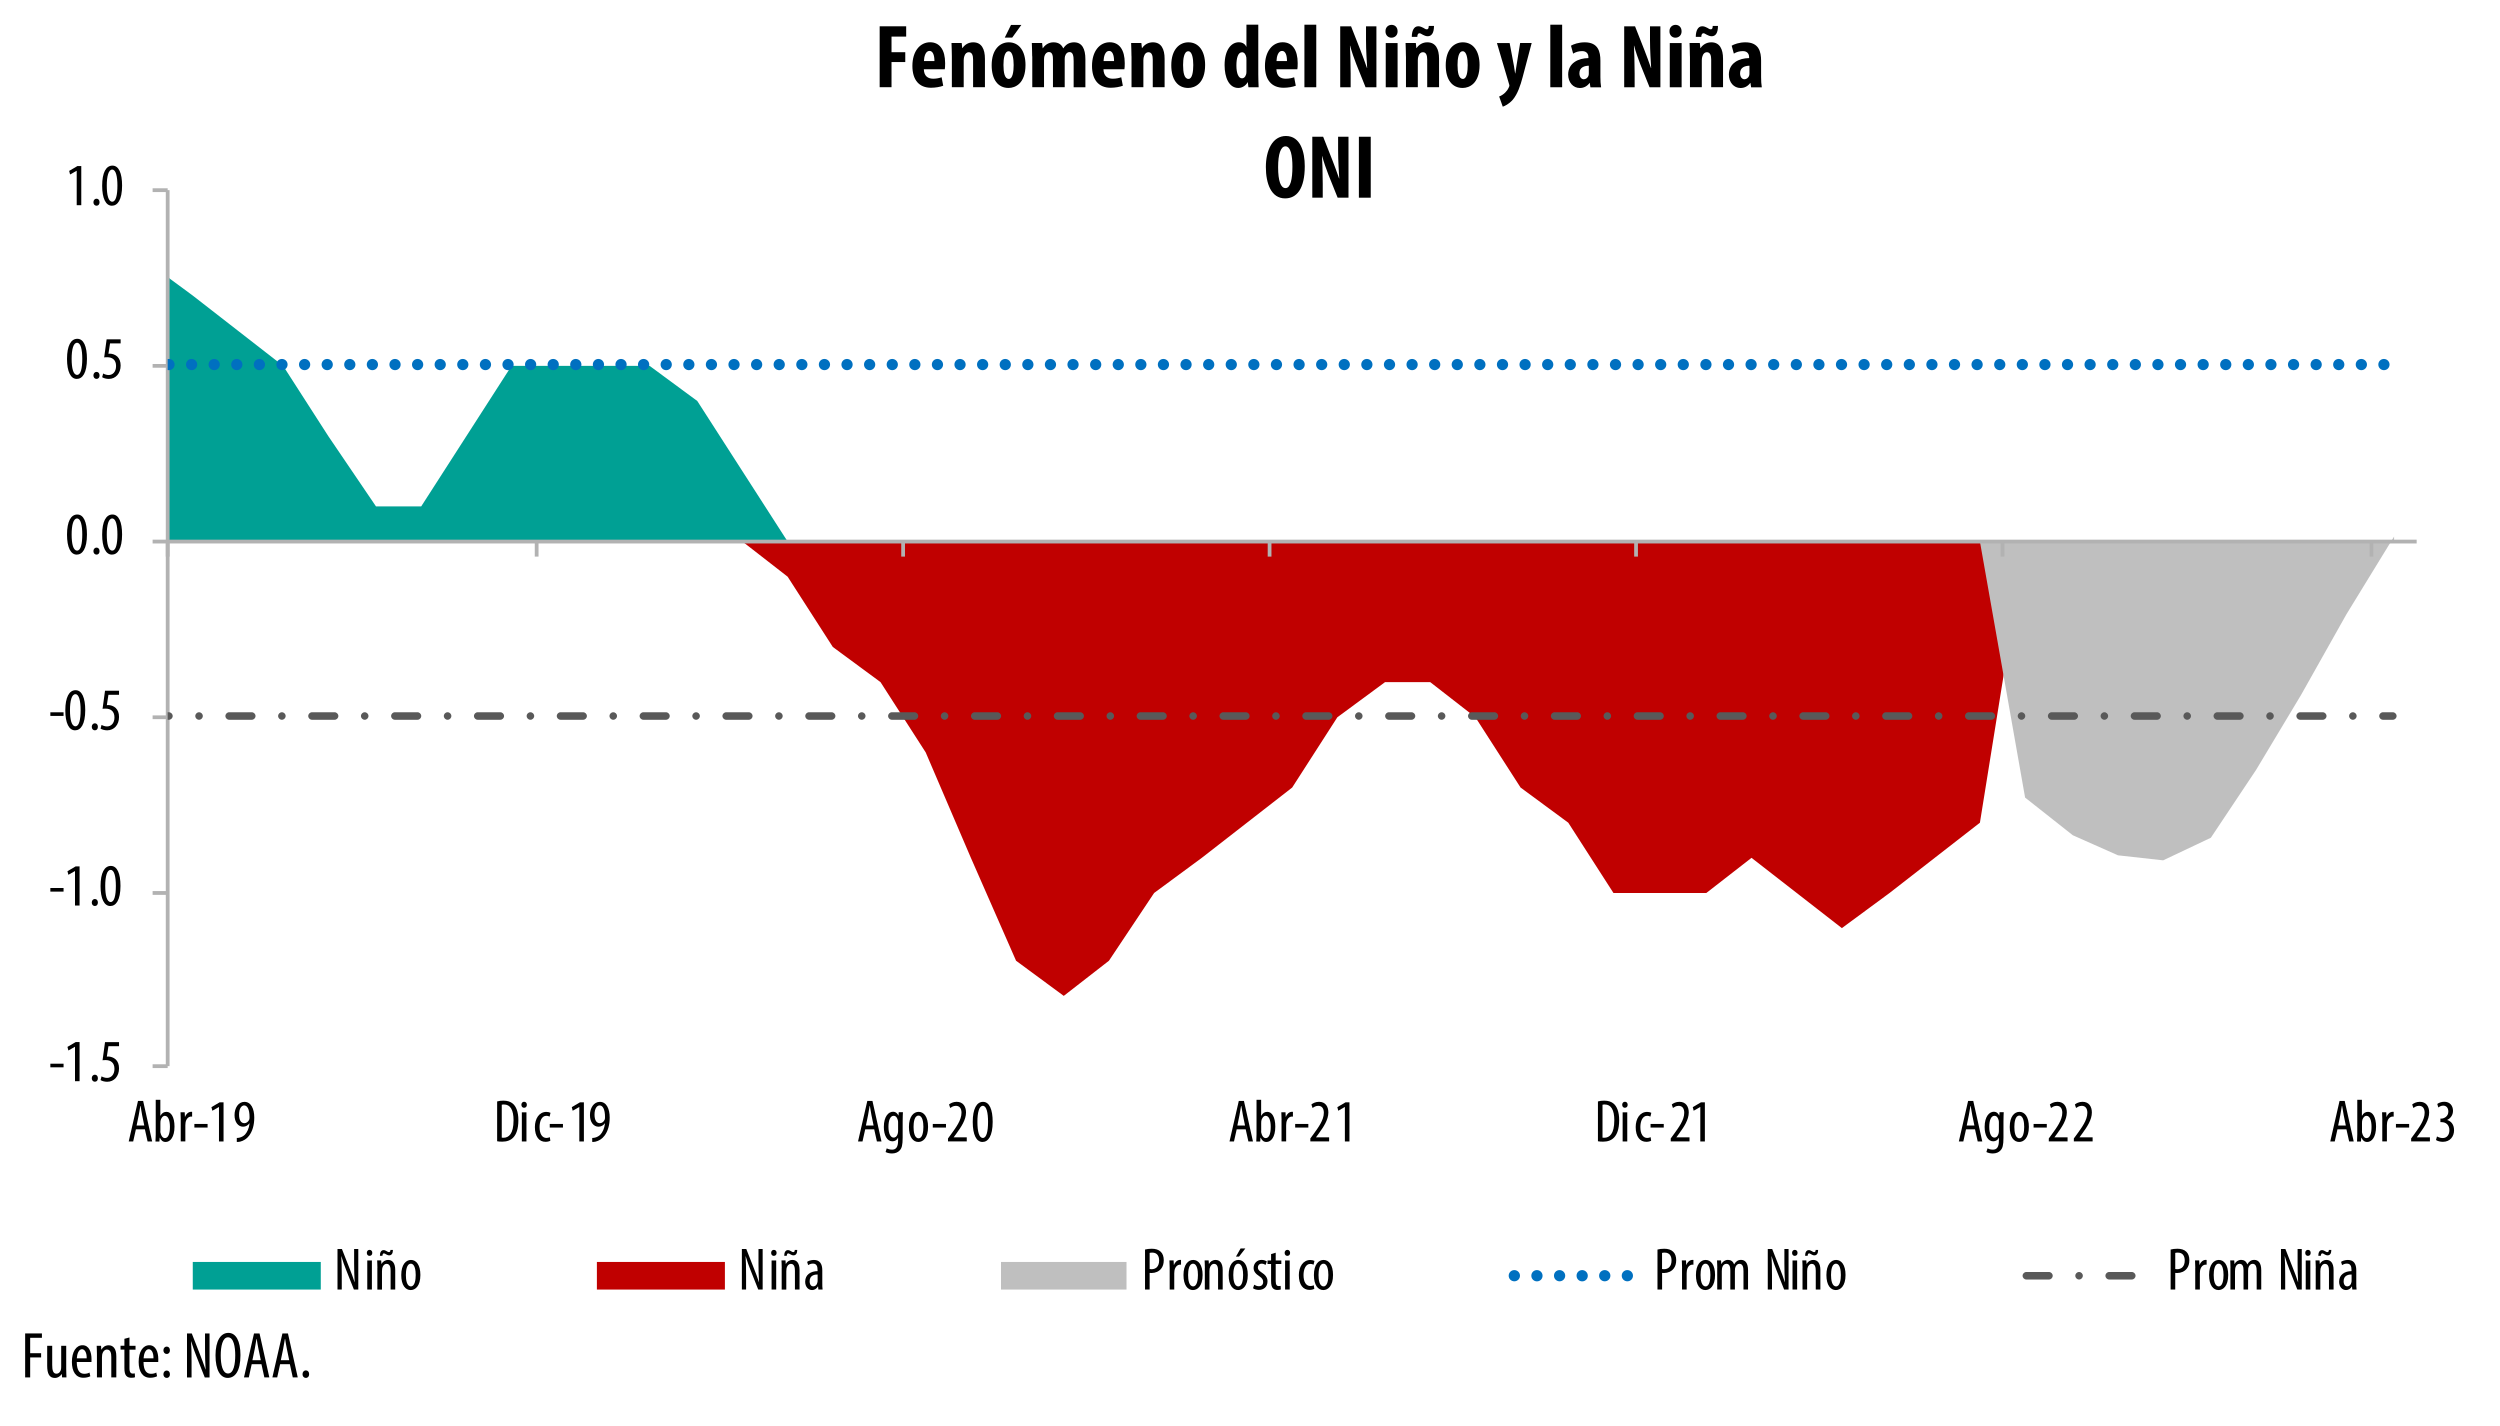
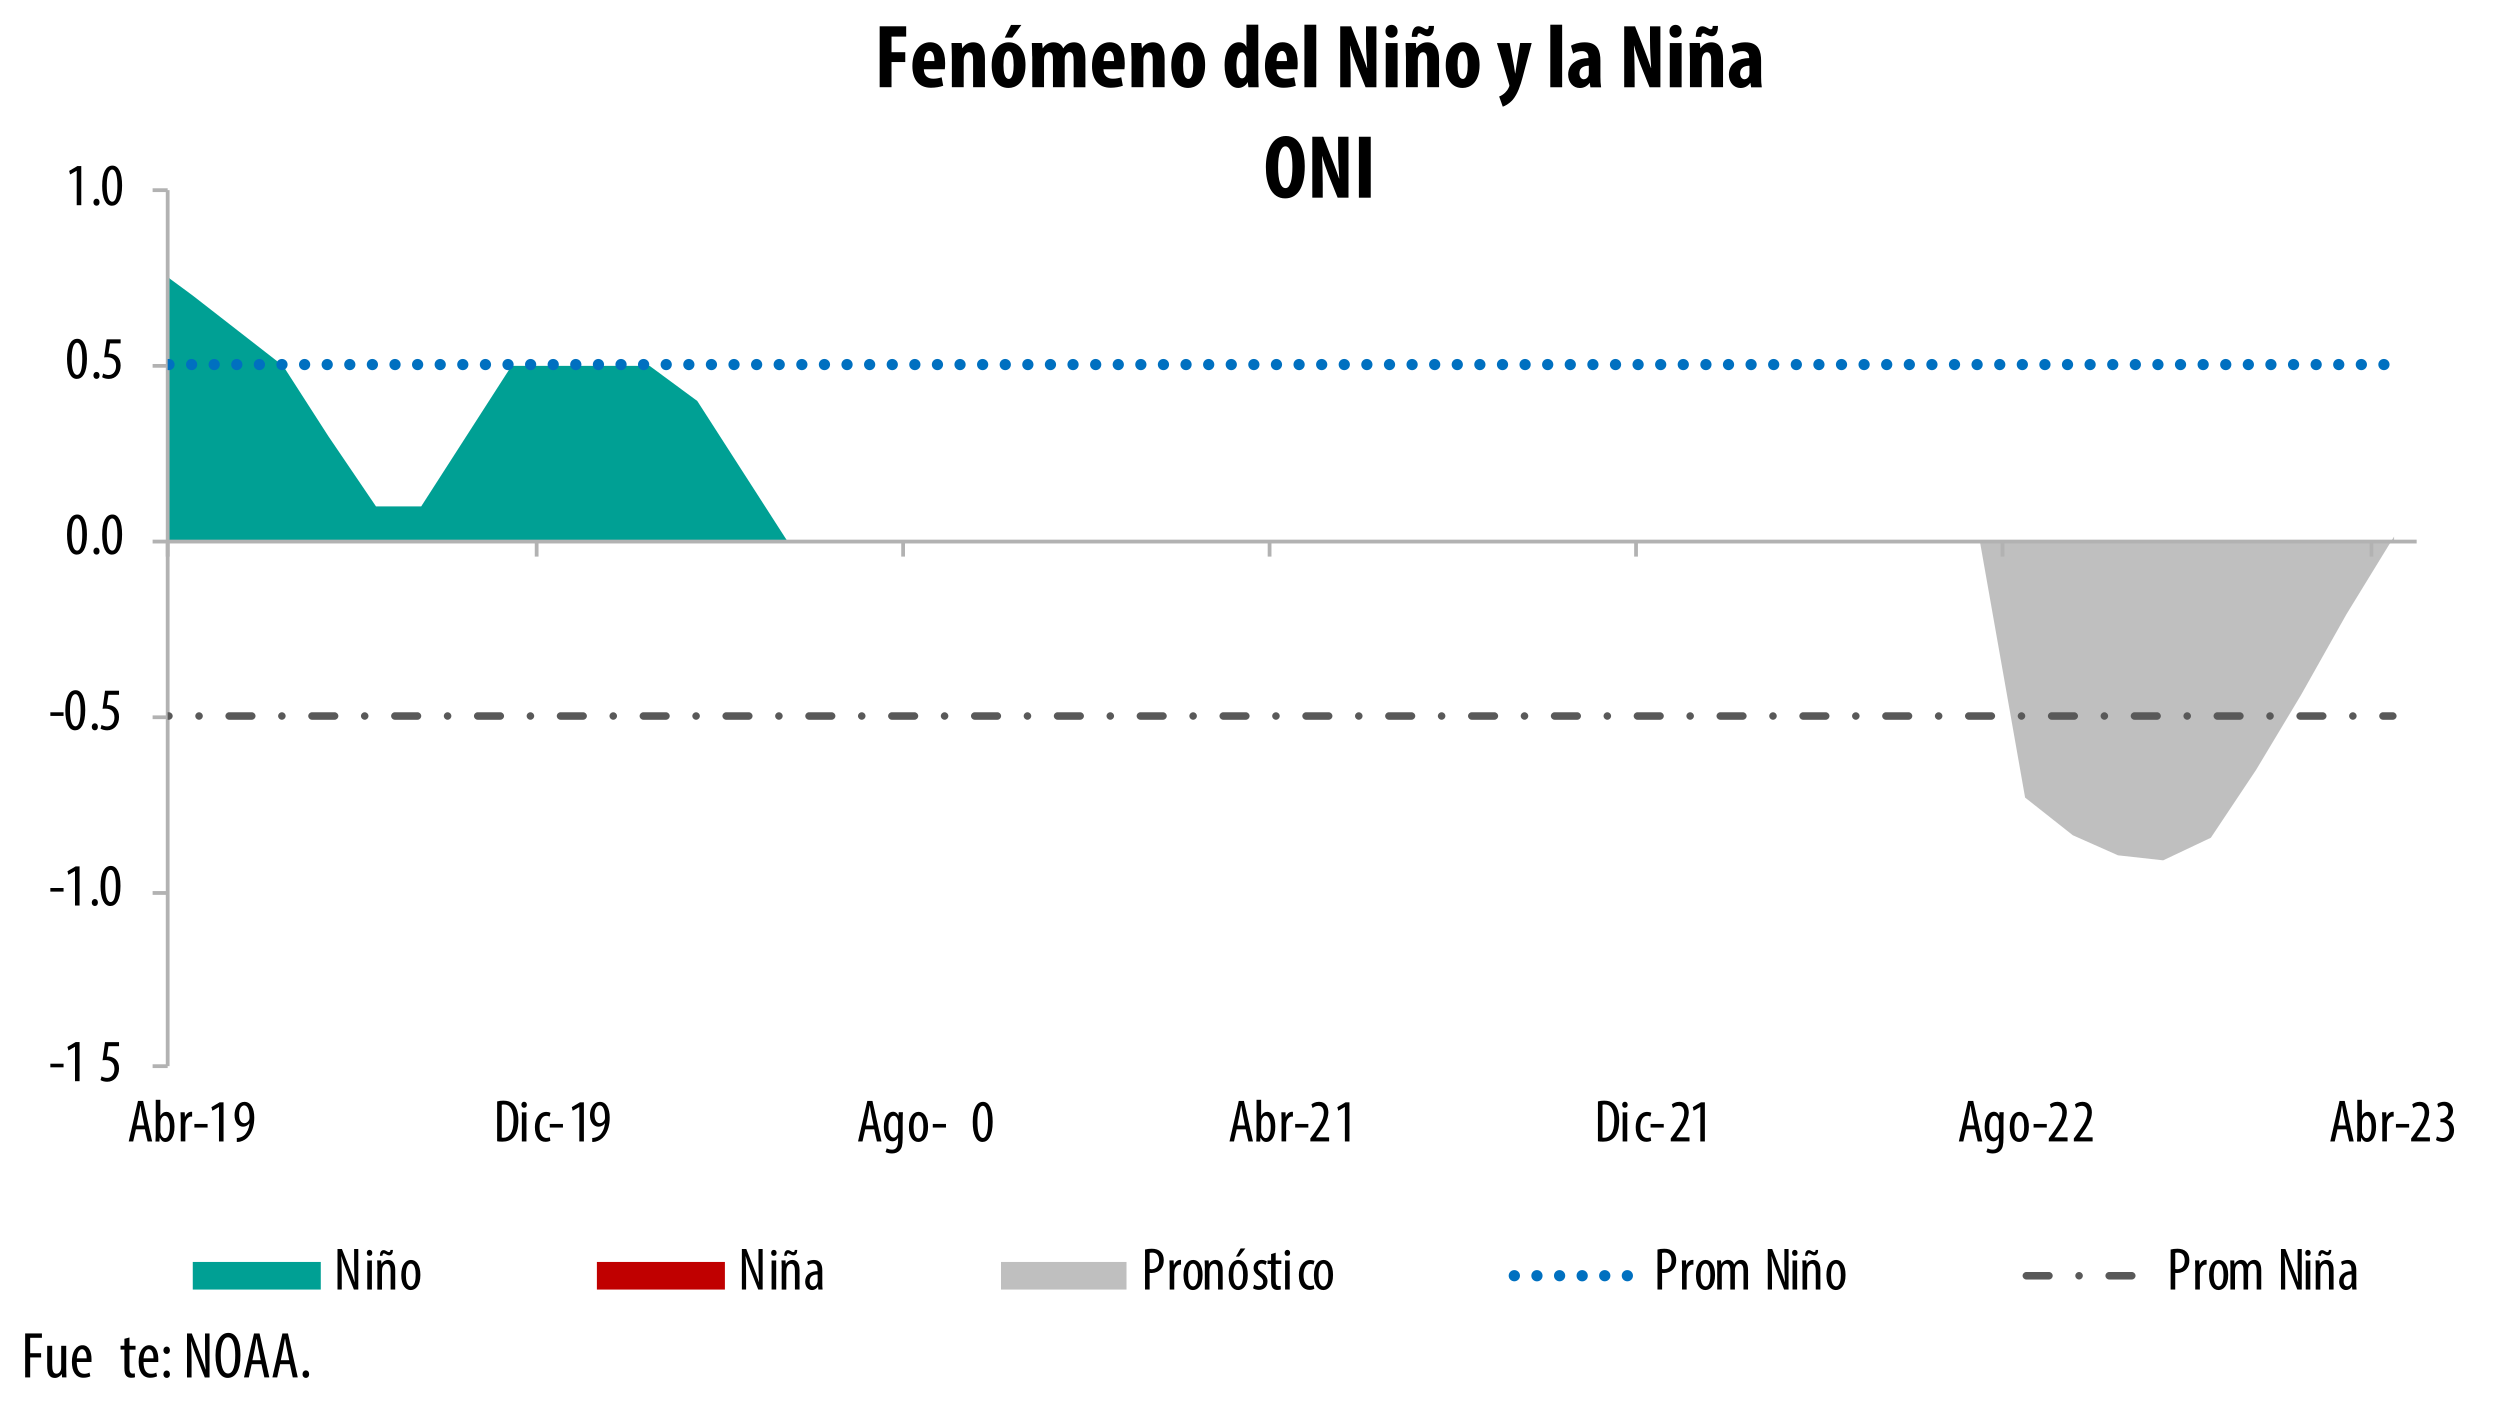
<svg xmlns="http://www.w3.org/2000/svg" xmlns:xlink="http://www.w3.org/1999/xlink" version="1.1" id="Layer_1" x="0px" y="0px" width="498px" height="284px" viewBox="0 0 498 284" style="enable-background:new 0 0 498 284;" xml:space="preserve">
  <style type="text/css">
	.st0{clip-path:url(#SVGID_00000056407185642616107170000006512055196668840113_);fill:#00A094;}
	.st1{clip-path:url(#SVGID_00000142858502624329214030000000233389858045734813_);fill:#C00000;}
	.st2{clip-path:url(#SVGID_00000090253230087234163310000000146315890004452996_);fill:#BFBFBF;}
	
		.st3{clip-path:url(#SVGID_00000008849125776113909810000014443390355145721007_);fill:none;stroke:#B2B2B2;stroke-width:0.75;stroke-linejoin:round;stroke-miterlimit:10;}
	
		.st4{clip-path:url(#SVGID_00000160172977143869175180000001329236772634247103_);fill:none;stroke:#B2B2B2;stroke-width:0.75;stroke-linejoin:round;stroke-miterlimit:10;}
	
		.st5{clip-path:url(#SVGID_00000124840797164306599500000018296014905930011558_);fill:none;stroke:#B2B2B2;stroke-width:0.75;stroke-linejoin:round;stroke-miterlimit:10;}
	
		.st6{clip-path:url(#SVGID_00000136408185765081221390000006617698390532846735_);fill:none;stroke:#B2B2B2;stroke-width:0.75;stroke-linejoin:round;stroke-miterlimit:10;}
	.st7{clip-path:url(#SVGID_00000119083954074424328250000010657597946728092318_);fill:#0070C0;}
	.st8{clip-path:url(#SVGID_00000167362339088915244510000017772954475918867599_);fill:#595959;}
	.st9{clip-path:url(#SVGID_00000167378270400219264200000000099592967486063537_);}
	.st10{clip-path:url(#SVGID_00000023979296791541126310000007395801663520124087_);}
	.st11{clip-path:url(#SVGID_00000134229074596643988900000003377152581639342749_);}
	.st12{clip-path:url(#SVGID_00000040535569034221085940000001148344233697344169_);}
	.st13{clip-path:url(#SVGID_00000007394156247822340030000003602537896502113452_);}
	.st14{clip-path:url(#SVGID_00000134213922784205970820000002831970228552986796_);}
	.st15{clip-path:url(#SVGID_00000107559465006041280420000018401791377198970244_);}
	.st16{clip-path:url(#SVGID_00000036209732958731965030000003601950386044254883_);}
	.st17{clip-path:url(#SVGID_00000098197797754449744510000008480339320999029912_);}
	.st18{clip-path:url(#SVGID_00000064340396897570065100000011815238646808936617_);}
	.st19{clip-path:url(#SVGID_00000095330441071163480570000008504814802509154215_);}
	.st20{clip-path:url(#SVGID_00000096766446698416504250000004096636486550187915_);}
	.st21{clip-path:url(#SVGID_00000054953668934728839930000003541704000694151301_);}
	.st22{clip-path:url(#SVGID_00000046306460117227758030000015109224886677472386_);}
	.st23{clip-path:url(#SVGID_00000181767128855098100160000013588391029075886013_);}
	.st24{clip-path:url(#SVGID_00000089542951405626225630000016193372103513604264_);fill:#00A094;}
	.st25{clip-path:url(#SVGID_00000020374674622695583080000014112788495600747914_);}
	.st26{clip-path:url(#SVGID_00000101092949489989197600000000373364968713156511_);fill:#C00000;}
	.st27{clip-path:url(#SVGID_00000133490423677095600850000009375907631136069053_);}
	.st28{clip-path:url(#SVGID_00000032614917191754381020000000298346309069390750_);fill:#BFBFBF;}
	.st29{clip-path:url(#SVGID_00000168114483982051803930000011908576044651986314_);}
	.st30{clip-path:url(#SVGID_00000106128898289881438450000015895419520937836698_);fill:#0070C0;}
	.st31{clip-path:url(#SVGID_00000179624299459940958410000009841249340709182366_);}
	.st32{clip-path:url(#SVGID_00000143597772979822802180000015382754449940170663_);fill:#595959;}
	.st33{clip-path:url(#SVGID_00000168804844483588598180000012933360623435334828_);}
	.st34{clip-path:url(#SVGID_00000049195303583760822930000004080812733669862316_);}
</style>
  <g>
    <defs>
      <rect id="SVGID_1_" x="33.4" y="37.38" width="448" height="175" />
    </defs>
    <clipPath id="SVGID_00000065796439833236880770000002547501090249693875_">
      <use xlink:href="#SVGID_1_" style="overflow:visible;" />
    </clipPath>
    <polygon style="clip-path:url(#SVGID_00000065796439833236880770000002547501090249693875_);fill:#00A094;" points="28.9,51.88    38.4,58.88 47.4,65.88 56.4,72.88 65.4,86.88 74.9,100.88 83.9,100.88 92.9,86.88 101.9,72.88 111.4,72.88 120.4,72.88    129.4,72.88 138.9,79.88 147.9,93.88 156.9,107.88 165.9,107.88 175.4,107.88 184.4,107.88 193.4,107.88 202.4,107.88    211.9,107.88 220.9,107.88 229.9,107.88 239.4,107.88 248.4,107.88 257.4,107.88 266.4,107.88 275.9,107.88 284.9,107.88    293.9,107.88 302.9,107.88 312.4,107.88 321.4,107.88 330.4,107.88 339.9,107.88 348.9,107.88 357.9,107.88 366.9,107.88    376.4,107.88 385.4,107.88 394.4,107.88 403.4,107.88 412.9,107.88 421.9,107.88 430.9,107.88 440.4,107.88 449.4,107.88    458.4,107.88 467.4,107.88 476.9,107.88 467.4,107.88 458.4,107.88 449.4,107.88 440.4,107.88 430.9,107.88 421.9,107.88    412.9,107.88 403.4,107.88 394.4,107.88 385.4,107.88 376.4,107.88 366.9,107.88 357.9,107.88 348.9,107.88 339.9,107.88    330.4,107.88 321.4,107.88 312.4,107.88 302.9,107.88 293.9,107.88 284.9,107.88 275.9,107.88 266.4,107.88 257.4,107.88    248.4,107.88 239.4,107.88 229.9,107.88 220.9,107.88 211.9,107.88 202.4,107.88 193.4,107.88 184.4,107.88 175.4,107.88    165.9,107.88 156.9,107.88 147.9,107.88 138.9,107.88 129.4,107.88 120.4,107.88 111.4,107.88 101.9,107.88 92.9,107.88    83.9,107.88 74.9,107.88 65.4,107.88 56.4,107.88 47.4,107.88 38.4,107.88 28.9,107.88  " />
  </g>
  <g>
    <defs>
-       <rect id="SVGID_00000162310191900450053290000000476211407369608075_" x="33.4" y="37.38" width="448" height="175" />
-     </defs>
+       </defs>
    <clipPath id="SVGID_00000012451135218306297360000017054198168327780026_">
      <use xlink:href="#SVGID_00000162310191900450053290000000476211407369608075_" style="overflow:visible;" />
    </clipPath>
    <polygon style="clip-path:url(#SVGID_00000012451135218306297360000017054198168327780026_);fill:#C00000;" points="28.9,107.88    38.4,107.88 47.4,107.88 56.4,107.88 65.4,107.88 74.9,107.88 83.9,107.88 92.9,107.88 101.9,107.88 111.4,107.88 120.4,107.88    129.4,107.88 138.9,107.88 147.9,107.88 156.9,114.88 165.9,128.88 175.4,135.88 184.4,149.88 193.4,170.88 202.4,191.38    211.9,198.38 220.9,191.38 229.9,177.88 239.4,170.88 248.4,163.88 257.4,156.88 266.4,142.88 275.9,135.88 284.9,135.88    293.9,142.88 302.9,156.88 312.4,163.88 321.4,177.88 330.4,177.88 339.9,177.88 348.9,170.88 357.9,177.88 366.9,184.88    376.4,177.88 385.4,170.88 394.4,163.88 403.4,107.88 412.9,107.88 421.9,107.88 430.9,107.88 440.4,107.88 449.4,107.88    458.4,107.88 467.4,107.88 476.9,107.88 467.4,107.88 458.4,107.88 449.4,107.88 440.4,107.88 430.9,107.88 421.9,107.88    412.9,107.88 403.4,107.88 394.4,107.88 385.4,107.88 376.4,107.88 366.9,107.88 357.9,107.88 348.9,107.88 339.9,107.88    330.4,107.88 321.4,107.88 312.4,107.88 302.9,107.88 293.9,107.88 284.9,107.88 275.9,107.88 266.4,107.88 257.4,107.88    248.4,107.88 239.4,107.88 229.9,107.88 220.9,107.88 211.9,107.88 202.4,107.88 193.4,107.88 184.4,107.88 175.4,107.88    165.9,107.88 156.9,107.88 147.9,107.88 138.9,107.88 129.4,107.88 120.4,107.88 111.4,107.88 101.9,107.88 92.9,107.88    83.9,107.88 74.9,107.88 65.4,107.88 56.4,107.88 47.4,107.88 38.4,107.88  " />
  </g>
  <g>
    <defs>
      <rect id="SVGID_00000057845496553525208660000006179228535069473679_" x="33.4" y="37.38" width="448" height="175" />
    </defs>
    <clipPath id="SVGID_00000106129058763703248110000012484088530161805755_">
      <use xlink:href="#SVGID_00000057845496553525208660000006179228535069473679_" style="overflow:visible;" />
    </clipPath>
    <polygon style="clip-path:url(#SVGID_00000106129058763703248110000012484088530161805755_);fill:#BFBFBF;" points="28.9,107.88    38.4,107.88 47.4,107.88 56.4,107.88 65.4,107.88 74.9,107.88 83.9,107.88 92.9,107.88 101.9,107.88 111.4,107.88 120.4,107.88    129.4,107.88 138.9,107.88 147.9,107.88 156.9,107.88 165.9,107.88 175.4,107.88 184.4,107.88 193.4,107.88 202.4,107.88    211.9,107.88 220.9,107.88 229.9,107.88 239.4,107.88 248.4,107.88 257.4,107.88 266.4,107.88 275.9,107.88 284.9,107.88    293.9,107.88 302.9,107.88 312.4,107.88 321.4,107.88 330.4,107.88 339.9,107.88 348.9,107.88 357.9,107.88 366.9,107.88    376.4,107.88 385.4,107.88 394.4,107.88 403.4,158.88 412.9,166.38 421.9,170.38 430.9,171.38 440.4,166.88 449.4,153.38    458.4,138.38 467.4,122.38 476.9,106.88 476.9,107.88 467.4,107.88 458.4,107.88 449.4,107.88 440.4,107.88 430.9,107.88    421.9,107.88 412.9,107.88 403.4,107.88 394.4,107.88 385.4,107.88 376.4,107.88 366.9,107.88 357.9,107.88 348.9,107.88    339.9,107.88 330.4,107.88 321.4,107.88 312.4,107.88 302.9,107.88 293.9,107.88 284.9,107.88 275.9,107.88 266.4,107.88    257.4,107.88 248.4,107.88 239.4,107.88 229.9,107.88 220.9,107.88 211.9,107.88 202.4,107.88 193.4,107.88 184.4,107.88    175.4,107.88 165.9,107.88 156.9,107.88 147.9,107.88 138.9,107.88 129.4,107.88 120.4,107.88 111.4,107.88 101.9,107.88    92.9,107.88 83.9,107.88 74.9,107.88 65.4,107.88 56.4,107.88 47.4,107.88 38.4,107.88  " />
  </g>
  <g>
    <defs>
      <rect id="SVGID_00000012459125735040040480000003458534335288584346_" x="-4.6" y="-6.62" width="507" height="290" />
    </defs>
    <clipPath id="SVGID_00000034771960481049503120000004915740478303760810_">
      <use xlink:href="#SVGID_00000012459125735040040480000003458534335288584346_" style="overflow:visible;" />
    </clipPath>
    <line style="clip-path:url(#SVGID_00000034771960481049503120000004915740478303760810_);fill:none;stroke:#B2B2B2;stroke-width:0.75;stroke-linejoin:round;stroke-miterlimit:10;" x1="33.4" y1="212.38" x2="33.4" y2="37.88" />
  </g>
  <g>
    <defs>
      <rect id="SVGID_00000077313494183041342810000007918558223379990203_" x="-4.6" y="-6.62" width="507" height="290" />
    </defs>
    <clipPath id="SVGID_00000058576828336836179290000012012151156132691345_">
      <use xlink:href="#SVGID_00000077313494183041342810000007918558223379990203_" style="overflow:visible;" />
    </clipPath>
    <path style="clip-path:url(#SVGID_00000058576828336836179290000012012151156132691345_);fill:none;stroke:#B2B2B2;stroke-width:0.75;stroke-linejoin:round;stroke-miterlimit:10;" d="   M30.4,37.88h3 M30.4,72.88h3 M30.4,107.88h3 M30.4,142.88h3 M30.4,177.88h3 M30.4,212.38h3" />
  </g>
  <g>
    <defs>
      <rect id="SVGID_00000004521534067030838330000017105666289492602044_" x="-4.6" y="-6.62" width="507" height="290" />
    </defs>
    <clipPath id="SVGID_00000026157296862233528270000017741657623971197843_">
      <use xlink:href="#SVGID_00000004521534067030838330000017105666289492602044_" style="overflow:visible;" />
    </clipPath>
    <line style="clip-path:url(#SVGID_00000026157296862233528270000017741657623971197843_);fill:none;stroke:#B2B2B2;stroke-width:0.75;stroke-linejoin:round;stroke-miterlimit:10;" x1="33.4" y1="107.88" x2="481.4" y2="107.88" />
  </g>
  <g>
    <defs>
      <rect id="SVGID_00000026877666548870326400000005204664559593545144_" x="-4.6" y="-6.62" width="507" height="290" />
    </defs>
    <clipPath id="SVGID_00000047778242900362153450000007024500168164014777_">
      <use xlink:href="#SVGID_00000026877666548870326400000005204664559593545144_" style="overflow:visible;" />
    </clipPath>
    <path style="clip-path:url(#SVGID_00000047778242900362153450000007024500168164014777_);fill:none;stroke:#B2B2B2;stroke-width:0.75;stroke-linejoin:round;stroke-miterlimit:10;" d="   M472.4,107.88v3 M398.9,107.88v3 M325.9,107.88v3 M252.9,107.88v3 M179.9,107.88v3 M106.9,107.88v3 M33.4,107.88v3" />
  </g>
  <g>
    <defs>
      <rect id="SVGID_00000145026195408037656170000005974629777371014043_" x="33.4" y="37.38" width="448" height="175" />
    </defs>
    <clipPath id="SVGID_00000147917170954877812400000007956510624280587186_">
      <use xlink:href="#SVGID_00000145026195408037656170000005974629777371014043_" style="overflow:visible;" />
    </clipPath>
    <path style="clip-path:url(#SVGID_00000147917170954877812400000007956510624280587186_);fill:#0070C0;" d="M474.87,71.5   L474.87,71.5c0.62,0,1.13,0.5,1.13,1.12s-0.5,1.12-1.12,1.12h0c-0.62,0-1.12-0.5-1.12-1.12S474.25,71.5,474.87,71.5z M470.37,71.5   L470.37,71.5c0.62,0,1.13,0.5,1.13,1.12s-0.5,1.12-1.12,1.12h0c-0.62,0-1.12-0.5-1.12-1.12S469.75,71.5,470.37,71.5z M465.87,71.5   L465.87,71.5c0.62,0,1.13,0.5,1.13,1.12s-0.5,1.12-1.12,1.12h0c-0.62,0-1.12-0.5-1.12-1.12S465.25,71.5,465.87,71.5z M461.37,71.5   L461.37,71.5c0.62,0,1.13,0.5,1.13,1.12s-0.5,1.12-1.12,1.12h0c-0.62,0-1.12-0.5-1.12-1.12S460.75,71.5,461.37,71.5z M456.87,71.5   L456.87,71.5c0.62,0,1.13,0.5,1.13,1.12s-0.5,1.12-1.12,1.12h0c-0.62,0-1.12-0.5-1.12-1.12S456.24,71.5,456.87,71.5z M452.36,71.5   L452.36,71.5c0.62,0,1.13,0.5,1.13,1.12s-0.5,1.12-1.12,1.12h0c-0.62,0-1.12-0.5-1.12-1.12S451.74,71.5,452.36,71.5z M447.86,71.5   L447.86,71.5c0.62,0,1.13,0.5,1.13,1.12s-0.5,1.12-1.12,1.12h0c-0.62,0-1.12-0.5-1.12-1.12S447.24,71.5,447.86,71.5z M443.36,71.5   L443.36,71.5c0.62,0,1.13,0.5,1.13,1.12s-0.5,1.12-1.12,1.12h0c-0.62,0-1.12-0.5-1.12-1.12S442.74,71.5,443.36,71.5z M438.86,71.5   L438.86,71.5c0.62,0,1.13,0.5,1.13,1.12s-0.5,1.12-1.12,1.12h0c-0.62,0-1.12-0.5-1.12-1.12S438.23,71.5,438.86,71.5z M434.35,71.5   L434.35,71.5c0.62,0,1.13,0.5,1.13,1.12s-0.5,1.12-1.12,1.12h0c-0.62,0-1.12-0.5-1.12-1.12S433.73,71.5,434.35,71.5z M429.85,71.5   L429.85,71.5c0.62,0,1.13,0.5,1.13,1.12s-0.5,1.12-1.12,1.12h0c-0.62,0-1.12-0.5-1.12-1.12S429.23,71.5,429.85,71.5z M425.35,71.5   L425.35,71.5c0.62,0,1.13,0.5,1.13,1.12s-0.5,1.12-1.12,1.12h0c-0.62,0-1.12-0.5-1.12-1.12S424.73,71.5,425.35,71.5z M420.85,71.5   L420.85,71.5c0.62,0,1.13,0.5,1.13,1.12s-0.5,1.12-1.12,1.12h0c-0.62,0-1.12-0.5-1.12-1.12S420.23,71.5,420.85,71.5z M416.34,71.5   L416.34,71.5c0.62,0,1.13,0.5,1.13,1.12s-0.5,1.12-1.12,1.12h0c-0.62,0-1.12-0.5-1.12-1.12S415.72,71.5,416.34,71.5z M411.84,71.5   L411.84,71.5c0.62,0,1.13,0.5,1.13,1.12s-0.5,1.12-1.12,1.12h0c-0.62,0-1.12-0.5-1.12-1.12S411.22,71.5,411.84,71.5z M407.34,71.5   L407.34,71.5c0.62,0,1.13,0.5,1.13,1.12s-0.5,1.12-1.12,1.12h0c-0.62,0-1.12-0.5-1.12-1.12S406.72,71.5,407.34,71.5z M402.84,71.5   L402.84,71.5c0.62,0,1.13,0.5,1.13,1.12s-0.5,1.12-1.12,1.12h0c-0.62,0-1.12-0.5-1.12-1.12S402.22,71.5,402.84,71.5z M398.34,71.5   L398.34,71.5c0.62,0,1.13,0.5,1.13,1.12s-0.5,1.12-1.12,1.12h0c-0.62,0-1.12-0.5-1.12-1.12S397.71,71.5,398.34,71.5z M393.83,71.5   L393.83,71.5c0.62,0,1.13,0.5,1.13,1.12s-0.5,1.12-1.12,1.12h0c-0.62,0-1.12-0.5-1.12-1.12S393.21,71.5,393.83,71.5z M389.33,71.5   L389.33,71.5c0.62,0,1.13,0.5,1.13,1.12s-0.5,1.12-1.12,1.12h0c-0.62,0-1.12-0.5-1.12-1.12S388.71,71.5,389.33,71.5z M384.83,71.5   L384.83,71.5c0.62,0,1.13,0.5,1.13,1.12s-0.5,1.12-1.12,1.12h0c-0.62,0-1.12-0.5-1.12-1.12S384.21,71.5,384.83,71.5z M380.33,71.5   L380.33,71.5c0.62,0,1.13,0.5,1.13,1.12s-0.5,1.12-1.12,1.12h0c-0.62,0-1.12-0.5-1.12-1.12S379.71,71.5,380.33,71.5z M375.82,71.5   L375.82,71.5c0.62,0,1.13,0.5,1.13,1.12s-0.5,1.12-1.12,1.12h0c-0.62,0-1.12-0.5-1.12-1.12S375.2,71.5,375.82,71.5z M371.32,71.5   L371.32,71.5c0.62,0,1.13,0.5,1.13,1.12s-0.5,1.12-1.12,1.12h0c-0.62,0-1.12-0.5-1.12-1.12S370.7,71.5,371.32,71.5z M366.82,71.5   L366.82,71.5c0.62,0,1.13,0.5,1.13,1.12s-0.5,1.12-1.12,1.12h0c-0.62,0-1.12-0.5-1.12-1.12S366.2,71.5,366.82,71.5z M362.32,71.5   L362.32,71.5c0.62,0,1.13,0.5,1.13,1.12s-0.5,1.12-1.12,1.12h0c-0.62,0-1.12-0.5-1.12-1.12S361.7,71.5,362.32,71.5z M357.82,71.5   L357.82,71.5c0.62,0,1.13,0.5,1.13,1.12s-0.5,1.12-1.12,1.12h0c-0.62,0-1.12-0.5-1.12-1.12S357.19,71.5,357.82,71.5z M353.31,71.5   L353.31,71.5c0.62,0,1.13,0.5,1.13,1.12s-0.5,1.12-1.12,1.12h0c-0.62,0-1.12-0.5-1.12-1.12S352.69,71.5,353.31,71.5z M348.81,71.5   L348.81,71.5c0.62,0,1.13,0.5,1.13,1.12s-0.5,1.12-1.12,1.12h0c-0.62,0-1.12-0.5-1.12-1.12S348.19,71.5,348.81,71.5z M344.31,71.5   L344.31,71.5c0.62,0,1.13,0.5,1.13,1.12s-0.5,1.12-1.12,1.12h0c-0.62,0-1.12-0.5-1.12-1.12S343.69,71.5,344.31,71.5z M339.81,71.5   L339.81,71.5c0.62,0,1.13,0.5,1.13,1.12s-0.5,1.12-1.12,1.12h0c-0.62,0-1.12-0.5-1.12-1.12S339.19,71.5,339.81,71.5z M335.3,71.5   L335.3,71.5c0.62,0,1.13,0.5,1.13,1.12s-0.5,1.12-1.12,1.12h0c-0.62,0-1.12-0.5-1.12-1.12S334.68,71.5,335.3,71.5z M330.8,71.5   L330.8,71.5c0.62,0,1.13,0.5,1.13,1.12s-0.5,1.12-1.12,1.12h0c-0.62,0-1.12-0.5-1.12-1.12S330.18,71.5,330.8,71.5z M326.3,71.5   L326.3,71.5c0.62,0,1.13,0.5,1.13,1.12s-0.5,1.12-1.12,1.12h0c-0.62,0-1.12-0.5-1.12-1.12S325.68,71.5,326.3,71.5z M321.8,71.5   L321.8,71.5c0.62,0,1.13,0.5,1.13,1.12s-0.5,1.12-1.12,1.12h0c-0.62,0-1.12-0.5-1.12-1.12S321.18,71.5,321.8,71.5z M317.3,71.5   L317.3,71.5c0.62,0,1.13,0.5,1.13,1.12s-0.5,1.12-1.12,1.12h0c-0.62,0-1.12-0.5-1.12-1.12S316.67,71.5,317.3,71.5z M312.79,71.5   L312.79,71.5c0.62,0,1.13,0.5,1.13,1.12s-0.5,1.12-1.12,1.12h0c-0.62,0-1.12-0.5-1.12-1.12S312.17,71.5,312.79,71.5z M308.29,71.5   L308.29,71.5c0.62,0,1.13,0.5,1.13,1.12s-0.5,1.12-1.12,1.12h0c-0.62,0-1.12-0.5-1.12-1.12S307.67,71.5,308.29,71.5z M303.79,71.5   L303.79,71.5c0.62,0,1.13,0.5,1.13,1.12s-0.5,1.12-1.12,1.12h0c-0.62,0-1.12-0.5-1.12-1.12S303.17,71.5,303.79,71.5z M299.29,71.5   L299.29,71.5c0.62,0,1.13,0.5,1.13,1.12s-0.5,1.12-1.12,1.12h0c-0.62,0-1.12-0.5-1.12-1.12S298.66,71.5,299.29,71.5z M294.78,71.5   L294.78,71.5c0.62,0,1.13,0.5,1.13,1.12s-0.5,1.12-1.12,1.12h0c-0.62,0-1.12-0.5-1.12-1.12S294.16,71.5,294.78,71.5z M290.28,71.5   L290.28,71.5c0.62,0,1.13,0.5,1.13,1.12s-0.5,1.12-1.12,1.12h0c-0.62,0-1.12-0.5-1.12-1.12S289.66,71.5,290.28,71.5z M285.78,71.5   L285.78,71.5c0.62,0,1.13,0.5,1.13,1.12s-0.5,1.12-1.12,1.12h0c-0.62,0-1.12-0.5-1.12-1.12S285.16,71.5,285.78,71.5z M281.28,71.5   L281.28,71.5c0.62,0,1.13,0.5,1.13,1.12s-0.5,1.12-1.12,1.12h0c-0.62,0-1.12-0.5-1.12-1.12S280.66,71.5,281.28,71.5z M276.78,71.5   L276.78,71.5c0.62,0,1.13,0.5,1.13,1.12s-0.5,1.12-1.12,1.12h0c-0.62,0-1.12-0.5-1.12-1.12S276.15,71.5,276.78,71.5z M272.27,71.5   L272.27,71.5c0.62,0,1.13,0.5,1.13,1.12s-0.5,1.12-1.12,1.12h0c-0.62,0-1.12-0.5-1.12-1.12S271.65,71.5,272.27,71.5z M267.77,71.5   L267.77,71.5c0.62,0,1.13,0.5,1.13,1.12s-0.5,1.12-1.12,1.12h0c-0.62,0-1.12-0.5-1.12-1.12S267.15,71.5,267.77,71.5z M263.27,71.5   L263.27,71.5c0.62,0,1.13,0.5,1.13,1.12s-0.5,1.12-1.12,1.12h0c-0.62,0-1.12-0.5-1.12-1.12S262.65,71.5,263.27,71.5z M258.77,71.5   L258.77,71.5c0.62,0,1.13,0.5,1.13,1.12s-0.5,1.12-1.12,1.12h0c-0.62,0-1.12-0.5-1.12-1.12S258.14,71.5,258.77,71.5z M254.26,71.5   L254.26,71.5c0.62,0,1.13,0.5,1.13,1.12s-0.5,1.12-1.12,1.12h0c-0.62,0-1.12-0.5-1.12-1.12S253.64,71.5,254.26,71.5z M249.76,71.5   L249.76,71.5c0.62,0,1.13,0.5,1.13,1.12s-0.5,1.12-1.12,1.12h0c-0.62,0-1.12-0.5-1.12-1.12S249.14,71.5,249.76,71.5z M245.26,71.5   L245.26,71.5c0.62,0,1.13,0.5,1.13,1.12s-0.5,1.12-1.12,1.12h0c-0.62,0-1.12-0.5-1.12-1.12S244.64,71.5,245.26,71.5z M240.76,71.5   L240.76,71.5c0.62,0,1.13,0.5,1.13,1.12s-0.5,1.12-1.12,1.12h0c-0.62,0-1.12-0.5-1.12-1.12S240.14,71.5,240.76,71.5z M236.25,71.5   L236.25,71.5c0.62,0,1.13,0.5,1.13,1.12s-0.5,1.12-1.12,1.12h0c-0.62,0-1.12-0.5-1.12-1.12S235.63,71.5,236.25,71.5z M231.75,71.5   L231.75,71.5c0.62,0,1.13,0.5,1.13,1.12s-0.5,1.12-1.12,1.12h0c-0.62,0-1.12-0.5-1.12-1.12S231.13,71.5,231.75,71.5z M227.25,71.5   L227.25,71.5c0.62,0,1.13,0.5,1.13,1.12s-0.5,1.12-1.12,1.12h0c-0.62,0-1.12-0.5-1.12-1.12S226.63,71.5,227.25,71.5z M222.75,71.5   L222.75,71.5c0.62,0,1.13,0.5,1.13,1.12s-0.5,1.12-1.12,1.12h0c-0.62,0-1.12-0.5-1.12-1.12S222.13,71.5,222.75,71.5z M218.25,71.5   L218.25,71.5c0.62,0,1.13,0.5,1.13,1.12s-0.5,1.12-1.12,1.12h0c-0.62,0-1.12-0.5-1.12-1.12S217.62,71.5,218.25,71.5z M213.74,71.5   L213.74,71.5c0.62,0,1.13,0.5,1.13,1.12s-0.5,1.12-1.12,1.12h0c-0.62,0-1.12-0.5-1.12-1.12S213.12,71.5,213.74,71.5z M209.24,71.5   L209.24,71.5c0.62,0,1.13,0.5,1.13,1.12s-0.5,1.12-1.12,1.12h0c-0.62,0-1.12-0.5-1.12-1.12S208.62,71.5,209.24,71.5z M204.74,71.5   L204.74,71.5c0.62,0,1.13,0.5,1.13,1.12s-0.5,1.12-1.12,1.12h0c-0.62,0-1.12-0.5-1.12-1.12S204.12,71.5,204.74,71.5z M200.24,71.5   L200.24,71.5c0.62,0,1.13,0.5,1.13,1.12s-0.5,1.12-1.12,1.12h0c-0.62,0-1.12-0.5-1.12-1.12S199.62,71.5,200.24,71.5z M195.73,71.5   L195.73,71.5c0.62,0,1.13,0.5,1.13,1.12s-0.5,1.12-1.12,1.12h0c-0.62,0-1.12-0.5-1.12-1.12S195.11,71.5,195.73,71.5z M191.23,71.5   L191.23,71.5c0.62,0,1.13,0.5,1.13,1.12s-0.5,1.12-1.12,1.12h0c-0.62,0-1.12-0.5-1.12-1.12S190.61,71.5,191.23,71.5z M186.73,71.5   L186.73,71.5c0.62,0,1.13,0.5,1.13,1.12s-0.5,1.12-1.12,1.12h0c-0.62,0-1.12-0.5-1.12-1.12S186.11,71.5,186.73,71.5z M182.23,71.5   L182.23,71.5c0.62,0,1.13,0.5,1.13,1.12s-0.5,1.12-1.12,1.12h0c-0.62,0-1.12-0.5-1.12-1.12S181.61,71.5,182.23,71.5z M177.73,71.5   L177.73,71.5c0.62,0,1.13,0.5,1.13,1.12s-0.5,1.12-1.12,1.12h0c-0.62,0-1.12-0.5-1.12-1.12S177.1,71.5,177.73,71.5z M173.22,71.5   L173.22,71.5c0.62,0,1.13,0.5,1.13,1.12s-0.5,1.12-1.12,1.12h0c-0.62,0-1.12-0.5-1.12-1.12S172.6,71.5,173.22,71.5z M168.72,71.5   L168.72,71.5c0.62,0,1.13,0.5,1.13,1.12s-0.5,1.12-1.12,1.12h0c-0.62,0-1.12-0.5-1.12-1.12S168.1,71.5,168.72,71.5z M164.22,71.5   L164.22,71.5c0.62,0,1.13,0.5,1.13,1.12s-0.5,1.12-1.12,1.12h0c-0.62,0-1.12-0.5-1.12-1.12S163.6,71.5,164.22,71.5z M159.72,71.5   L159.72,71.5c0.62,0,1.13,0.5,1.13,1.12s-0.5,1.12-1.12,1.12h0c-0.62,0-1.12-0.5-1.12-1.12S159.1,71.5,159.72,71.5z M155.21,71.5   L155.21,71.5c0.62,0,1.13,0.5,1.13,1.12s-0.5,1.12-1.12,1.12h0c-0.62,0-1.12-0.5-1.12-1.12S154.59,71.5,155.21,71.5z M150.71,71.5   L150.71,71.5c0.62,0,1.13,0.5,1.13,1.12s-0.5,1.12-1.12,1.12h0c-0.62,0-1.12-0.5-1.12-1.12S150.09,71.5,150.71,71.5z M146.21,71.5   L146.21,71.5c0.62,0,1.13,0.5,1.13,1.12s-0.5,1.12-1.12,1.12h0c-0.62,0-1.12-0.5-1.12-1.12S145.59,71.5,146.21,71.5z M141.71,71.5   L141.71,71.5c0.62,0,1.13,0.5,1.13,1.12s-0.5,1.12-1.12,1.12h0c-0.62,0-1.12-0.5-1.12-1.12S141.09,71.5,141.71,71.5z M137.21,71.5   L137.21,71.5c0.62,0,1.13,0.5,1.13,1.12s-0.5,1.12-1.12,1.12h0c-0.62,0-1.12-0.5-1.12-1.12S136.58,71.5,137.21,71.5z M132.7,71.5   L132.7,71.5c0.62,0,1.13,0.5,1.13,1.12s-0.5,1.12-1.12,1.12h0c-0.62,0-1.12-0.5-1.12-1.12S132.08,71.5,132.7,71.5z M128.2,71.5   L128.2,71.5c0.62,0,1.13,0.5,1.13,1.12s-0.5,1.12-1.12,1.12h0c-0.62,0-1.13-0.5-1.13-1.12S127.58,71.5,128.2,71.5z M123.7,71.5   L123.7,71.5c0.62,0,1.13,0.5,1.13,1.12s-0.5,1.12-1.12,1.12h0c-0.62,0-1.12-0.5-1.12-1.12S123.08,71.5,123.7,71.5z M119.2,71.5   L119.2,71.5c0.62,0,1.13,0.5,1.13,1.12s-0.5,1.12-1.12,1.12h0c-0.62,0-1.12-0.5-1.12-1.12S118.57,71.5,119.2,71.5z M114.69,71.5   L114.69,71.5c0.62,0,1.13,0.5,1.13,1.12s-0.5,1.12-1.12,1.12h0c-0.62,0-1.12-0.5-1.12-1.12S114.07,71.5,114.69,71.5z M110.19,71.5   L110.19,71.5c0.62,0,1.13,0.5,1.13,1.12s-0.5,1.12-1.12,1.12h0c-0.62,0-1.12-0.5-1.12-1.12S109.57,71.5,110.19,71.5z M105.69,71.5   L105.69,71.5c0.62,0,1.13,0.5,1.13,1.12s-0.5,1.12-1.12,1.12h0c-0.62,0-1.12-0.5-1.12-1.12S105.07,71.5,105.69,71.5z M101.19,71.5   L101.19,71.5c0.62,0,1.13,0.5,1.13,1.12s-0.5,1.12-1.12,1.12h0c-0.62,0-1.12-0.5-1.12-1.12S100.57,71.5,101.19,71.5z M96.69,71.5   L96.69,71.5c0.62,0,1.13,0.5,1.13,1.12s-0.5,1.12-1.12,1.12h0c-0.62,0-1.12-0.5-1.12-1.12S96.06,71.5,96.69,71.5z M92.18,71.5   L92.18,71.5c0.62,0,1.13,0.5,1.13,1.12s-0.5,1.12-1.12,1.12h0c-0.62,0-1.12-0.5-1.12-1.12S91.56,71.5,92.18,71.5z M87.68,71.5   L87.68,71.5c0.62,0,1.13,0.5,1.13,1.12s-0.5,1.12-1.12,1.12h0c-0.62,0-1.12-0.5-1.12-1.12S87.06,71.5,87.68,71.5z M83.18,71.5   L83.18,71.5c0.62,0,1.13,0.5,1.13,1.12s-0.5,1.12-1.12,1.12h0c-0.62,0-1.12-0.5-1.12-1.12S82.56,71.5,83.18,71.5z M78.68,71.5   L78.68,71.5c0.62,0,1.13,0.5,1.13,1.12s-0.5,1.12-1.12,1.12h0c-0.62,0-1.12-0.5-1.12-1.12S78.05,71.5,78.68,71.5z M74.17,71.5   L74.17,71.5c0.62,0,1.13,0.5,1.13,1.12s-0.5,1.12-1.12,1.12h0c-0.62,0-1.12-0.5-1.12-1.12S73.55,71.5,74.17,71.5z M69.67,71.5   L69.67,71.5c0.62,0,1.13,0.5,1.13,1.12s-0.5,1.12-1.12,1.12h0c-0.62,0-1.12-0.5-1.12-1.12S69.05,71.5,69.67,71.5z M65.17,71.5   L65.17,71.5c0.62,0,1.13,0.5,1.13,1.12s-0.5,1.12-1.12,1.12h0c-0.62,0-1.12-0.5-1.12-1.12S64.55,71.5,65.17,71.5z M60.67,71.5   L60.67,71.5c0.62,0,1.13,0.5,1.13,1.12s-0.5,1.12-1.12,1.12h0c-0.62,0-1.12-0.5-1.12-1.12S60.05,71.5,60.67,71.5z M56.16,71.5   L56.16,71.5c0.62,0,1.13,0.5,1.13,1.12s-0.5,1.12-1.12,1.12h0c-0.62,0-1.12-0.5-1.12-1.12S55.54,71.5,56.16,71.5z M51.66,71.5   L51.66,71.5c0.62,0,1.13,0.5,1.13,1.12s-0.5,1.12-1.12,1.12h0c-0.62,0-1.12-0.5-1.12-1.12S51.04,71.5,51.66,71.5z M47.16,71.5   L47.16,71.5c0.62,0,1.13,0.5,1.13,1.12s-0.5,1.12-1.12,1.12h0c-0.62,0-1.12-0.5-1.12-1.12S46.54,71.5,47.16,71.5z M42.66,71.5   L42.66,71.5c0.62,0,1.13,0.5,1.13,1.12s-0.5,1.12-1.12,1.12h0c-0.62,0-1.12-0.5-1.12-1.12S42.04,71.5,42.66,71.5z M38.16,71.5   L38.16,71.5c0.62,0,1.13,0.5,1.13,1.12s-0.5,1.12-1.12,1.12h0c-0.62,0-1.12-0.5-1.12-1.12S37.53,71.5,38.16,71.5z M33.65,71.5   L33.65,71.5c0.62,0,1.13,0.5,1.13,1.12s-0.5,1.12-1.12,1.12h0c-0.62,0-1.12-0.5-1.12-1.12S33.03,71.5,33.65,71.5z M29.15,71.5   L29.15,71.5c0.62,0,1.13,0.5,1.13,1.12s-0.5,1.12-1.12,1.12h0c-0.62,0-1.12-0.5-1.12-1.12S28.53,71.5,29.15,71.5z" />
  </g>
  <g>
    <defs>
      <rect id="SVGID_00000054262894625890125420000011272137999576101770_" x="33.4" y="37.38" width="448" height="175" />
    </defs>
    <clipPath id="SVGID_00000175321916437156311110000001569043664474596484_">
      <use xlink:href="#SVGID_00000054262894625890125420000011272137999576101770_" style="overflow:visible;" />
    </clipPath>
    <path style="clip-path:url(#SVGID_00000175321916437156311110000001569043664474596484_);fill:#595959;" d="M474.69,141.88h1.96   c0.41,0,0.75,0.34,0.75,0.75s-0.34,0.75-0.75,0.75h-1.96c-0.41,0-0.75-0.34-0.75-0.75S474.28,141.88,474.69,141.88z M468.69,141.88   L468.69,141.88c0.42,0,0.75,0.34,0.75,0.75s-0.34,0.75-0.75,0.75h0c-0.41,0-0.75-0.34-0.75-0.75S468.28,141.88,468.69,141.88z    M458.19,141.88h0.46h4.04c0.41,0,0.75,0.34,0.75,0.75s-0.34,0.75-0.75,0.75h-4.04h-0.46c-0.41,0-0.75-0.34-0.75-0.75   S457.78,141.88,458.19,141.88z M452.19,141.88L452.19,141.88c0.42,0,0.75,0.34,0.75,0.75s-0.34,0.75-0.75,0.75h0   c-0.41,0-0.75-0.34-0.75-0.75S451.77,141.88,452.19,141.88z M441.69,141.88h4.5c0.41,0,0.75,0.34,0.75,0.75s-0.34,0.75-0.75,0.75   h-4.5c-0.41,0-0.75-0.34-0.75-0.75S441.27,141.88,441.69,141.88z M435.69,141.88L435.69,141.88c0.42,0,0.75,0.34,0.75,0.75   s-0.34,0.75-0.75,0.75h0c-0.41,0-0.75-0.34-0.75-0.75S435.27,141.88,435.69,141.88z M425.19,141.88h4.5c0.41,0,0.75,0.34,0.75,0.75   s-0.34,0.75-0.75,0.75h-4.5c-0.41,0-0.75-0.34-0.75-0.75S424.77,141.88,425.19,141.88z M419.19,141.88L419.19,141.88   c0.42,0,0.75,0.34,0.75,0.75s-0.34,0.75-0.75,0.75h0c-0.41,0-0.75-0.34-0.75-0.75S418.77,141.88,419.19,141.88z M408.69,141.88   h3.97h0.53c0.41,0,0.75,0.34,0.75,0.75s-0.34,0.75-0.75,0.75h-0.53h-3.97c-0.41,0-0.75-0.34-0.75-0.75S408.27,141.88,408.69,141.88   z M402.68,141.88L402.68,141.88c0.42,0,0.75,0.34,0.75,0.75s-0.34,0.75-0.75,0.75h0c-0.41,0-0.75-0.34-0.75-0.75   S402.27,141.88,402.68,141.88z M392.18,141.88h2.47h2.03c0.41,0,0.75,0.34,0.75,0.75s-0.34,0.75-0.75,0.75h-2.03h-2.47   c-0.41,0-0.75-0.34-0.75-0.75S391.77,141.88,392.18,141.88z M386.18,141.88L386.18,141.88c0.42,0,0.75,0.34,0.75,0.75   s-0.34,0.75-0.75,0.75h0c-0.41,0-0.75-0.34-0.75-0.75S385.77,141.88,386.18,141.88z M375.68,141.88h0.47h4.03   c0.41,0,0.75,0.34,0.75,0.75s-0.34,0.75-0.75,0.75h-4.03h-0.47c-0.41,0-0.75-0.34-0.75-0.75S375.27,141.88,375.68,141.88z    M369.68,141.88L369.68,141.88c0.42,0,0.75,0.34,0.75,0.75s-0.34,0.75-0.75,0.75h0c-0.41,0-0.75-0.34-0.75-0.75   S369.27,141.88,369.68,141.88z M359.18,141.88h4.5c0.41,0,0.75,0.34,0.75,0.75s-0.34,0.75-0.75,0.75h-4.5   c-0.41,0-0.75-0.34-0.75-0.75S358.77,141.88,359.18,141.88z M353.18,141.88L353.18,141.88c0.42,0,0.75,0.34,0.75,0.75   s-0.34,0.75-0.75,0.75h0c-0.41,0-0.75-0.34-0.75-0.75S352.77,141.88,353.18,141.88z M342.68,141.88h4.5c0.41,0,0.75,0.34,0.75,0.75   s-0.34,0.75-0.75,0.75h-4.5c-0.41,0-0.75-0.34-0.75-0.75S342.27,141.88,342.68,141.88z M336.68,141.88L336.68,141.88   c0.42,0,0.75,0.34,0.75,0.75s-0.34,0.75-0.75,0.75h0c-0.41,0-0.75-0.34-0.75-0.75S336.26,141.88,336.68,141.88z M326.18,141.88   h4.47h0.03c0.41,0,0.75,0.34,0.75,0.75s-0.34,0.75-0.75,0.75h-0.03h-4.47c-0.41,0-0.75-0.34-0.75-0.75S325.76,141.88,326.18,141.88   z M320.18,141.88L320.18,141.88c0.42,0,0.75,0.34,0.75,0.75s-0.34,0.75-0.75,0.75h0c-0.41,0-0.75-0.34-0.75-0.75   S319.76,141.88,320.18,141.88z M309.68,141.88h2.47h2.03c0.41,0,0.75,0.34,0.75,0.75s-0.34,0.75-0.75,0.75h-2.03h-2.47   c-0.41,0-0.75-0.34-0.75-0.75S309.26,141.88,309.68,141.88z M303.68,141.88L303.68,141.88c0.42,0,0.75,0.34,0.75,0.75   s-0.34,0.75-0.75,0.75h0c-0.41,0-0.75-0.34-0.75-0.75S303.26,141.88,303.68,141.88z M293.18,141.88h0.98h3.52   c0.41,0,0.75,0.34,0.75,0.75s-0.34,0.75-0.75,0.75h-3.52h-0.98c-0.41,0-0.75-0.34-0.75-0.75S292.76,141.88,293.18,141.88z    M287.17,141.88L287.17,141.88c0.42,0,0.75,0.34,0.75,0.75s-0.34,0.75-0.75,0.75h0c-0.41,0-0.75-0.34-0.75-0.75   S286.76,141.88,287.17,141.88z M276.67,141.88h4.5c0.41,0,0.75,0.34,0.75,0.75s-0.34,0.75-0.75,0.75h-4.5   c-0.41,0-0.75-0.34-0.75-0.75S276.26,141.88,276.67,141.88z M270.67,141.88L270.67,141.88c0.42,0,0.75,0.34,0.75,0.75   s-0.34,0.75-0.75,0.75h0c-0.41,0-0.75-0.34-0.75-0.75S270.26,141.88,270.67,141.88z M260.17,141.88h4.5c0.41,0,0.75,0.34,0.75,0.75   s-0.34,0.75-0.75,0.75h-4.5c-0.41,0-0.75-0.34-0.75-0.75S259.76,141.88,260.17,141.88z M254.17,141.88L254.17,141.88   c0.42,0,0.75,0.34,0.75,0.75s-0.34,0.75-0.75,0.75h0c-0.41,0-0.75-0.34-0.75-0.75S253.76,141.88,254.17,141.88z M243.67,141.88   h4.48h0.02c0.41,0,0.75,0.34,0.75,0.75s-0.34,0.75-0.75,0.75h-0.02h-4.48c-0.41,0-0.75-0.34-0.75-0.75S243.26,141.88,243.67,141.88   z M237.67,141.88L237.67,141.88c0.42,0,0.75,0.34,0.75,0.75s-0.34,0.75-0.75,0.75h0c-0.41,0-0.75-0.34-0.75-0.75   S237.26,141.88,237.67,141.88z M227.17,141.88h2.98h1.52c0.41,0,0.75,0.34,0.75,0.75s-0.34,0.75-0.75,0.75h-1.52h-2.98   c-0.41,0-0.75-0.34-0.75-0.75S226.76,141.88,227.17,141.88z M221.17,141.88L221.17,141.88c0.42,0,0.75,0.34,0.75,0.75   s-0.34,0.75-0.75,0.75h0c-0.41,0-0.75-0.34-0.75-0.75S220.75,141.88,221.17,141.88z M210.67,141.88h0.98h3.52   c0.41,0,0.75,0.34,0.75,0.75s-0.34,0.75-0.75,0.75h-3.52h-0.98c-0.41,0-0.75-0.34-0.75-0.75S210.25,141.88,210.67,141.88z    M204.67,141.88L204.67,141.88c0.42,0,0.75,0.34,0.75,0.75s-0.34,0.75-0.75,0.75h0c-0.41,0-0.75-0.34-0.75-0.75   S204.25,141.88,204.67,141.88z M194.17,141.88h4.5c0.41,0,0.75,0.34,0.75,0.75s-0.34,0.75-0.75,0.75h-4.5   c-0.41,0-0.75-0.34-0.75-0.75S193.75,141.88,194.17,141.88z M188.16,141.88L188.16,141.88c0.42,0,0.75,0.34,0.75,0.75   s-0.34,0.75-0.75,0.75h0c-0.41,0-0.75-0.34-0.75-0.75S187.75,141.88,188.16,141.88z M177.66,141.88h4.5c0.41,0,0.75,0.34,0.75,0.75   s-0.34,0.75-0.75,0.75h-4.5c-0.41,0-0.75-0.34-0.75-0.75S177.25,141.88,177.66,141.88z M171.66,141.88L171.66,141.88   c0.42,0,0.75,0.34,0.75,0.75s-0.34,0.75-0.75,0.75h0c-0.41,0-0.75-0.34-0.75-0.75S171.25,141.88,171.66,141.88z M161.16,141.88h4.5   c0.41,0,0.75,0.34,0.75,0.75s-0.34,0.75-0.75,0.75h-4.5c-0.41,0-0.75-0.34-0.75-0.75S160.75,141.88,161.16,141.88z M155.16,141.88   L155.16,141.88c0.42,0,0.75,0.34,0.75,0.75s-0.34,0.75-0.75,0.75h0c-0.41,0-0.75-0.34-0.75-0.75S154.75,141.88,155.16,141.88z    M144.66,141.88h2.99h1.51c0.41,0,0.75,0.34,0.75,0.75s-0.34,0.75-0.75,0.75h-1.51h-2.99c-0.41,0-0.75-0.34-0.75-0.75   S144.25,141.88,144.66,141.88z M138.66,141.88L138.66,141.88c0.42,0,0.75,0.34,0.75,0.75s-0.34,0.75-0.75,0.75h0   c-0.41,0-0.75-0.34-0.75-0.75S138.25,141.88,138.66,141.88z M128.16,141.88h1.49h3.01c0.41,0,0.75,0.34,0.75,0.75   s-0.34,0.75-0.75,0.75h-3.01h-1.49c-0.41,0-0.75-0.34-0.75-0.75S127.75,141.88,128.16,141.88z M122.16,141.88L122.16,141.88   c0.42,0,0.75,0.34,0.75,0.75s-0.34,0.75-0.75,0.75h0c-0.41,0-0.75-0.34-0.75-0.75S121.74,141.88,122.16,141.88z M111.66,141.88h4.5   c0.41,0,0.75,0.34,0.75,0.75s-0.34,0.75-0.75,0.75h-4.5c-0.41,0-0.75-0.34-0.75-0.75S111.24,141.88,111.66,141.88z M105.66,141.88   L105.66,141.88c0.42,0,0.75,0.34,0.75,0.75s-0.34,0.75-0.75,0.75h0c-0.41,0-0.75-0.34-0.75-0.75S105.24,141.88,105.66,141.88z    M95.16,141.88h4.5c0.41,0,0.75,0.34,0.75,0.75s-0.34,0.75-0.75,0.75h-4.5c-0.41,0-0.75-0.34-0.75-0.75S94.74,141.88,95.16,141.88z    M89.16,141.88L89.16,141.88c0.42,0,0.75,0.34,0.75,0.75s-0.34,0.75-0.75,0.75h0c-0.41,0-0.75-0.34-0.75-0.75   S88.74,141.88,89.16,141.88z M78.66,141.88h4.5c0.41,0,0.75,0.34,0.75,0.75s-0.34,0.75-0.75,0.75h-4.5c-0.41,0-0.75-0.34-0.75-0.75   S78.24,141.88,78.66,141.88z M72.65,141.88L72.65,141.88c0.42,0,0.75,0.34,0.75,0.75s-0.34,0.75-0.75,0.75h0   c-0.41,0-0.75-0.34-0.75-0.75S72.24,141.88,72.65,141.88z M62.15,141.88h3.5h1c0.41,0,0.75,0.34,0.75,0.75s-0.34,0.75-0.75,0.75h-1   h-3.5c-0.41,0-0.75-0.34-0.75-0.75S61.74,141.88,62.15,141.88z M56.15,141.88L56.15,141.88c0.42,0,0.75,0.34,0.75,0.75   s-0.34,0.75-0.75,0.75h0c-0.41,0-0.75-0.34-0.75-0.75S55.74,141.88,56.15,141.88z M45.65,141.88h1.5h3c0.41,0,0.75,0.34,0.75,0.75   s-0.34,0.75-0.75,0.75h-3h-1.5c-0.41,0-0.75-0.34-0.75-0.75S45.24,141.88,45.65,141.88z M39.65,141.88L39.65,141.88   c0.42,0,0.75,0.34,0.75,0.75s-0.34,0.75-0.75,0.75h0c-0.41,0-0.75-0.34-0.75-0.75S39.24,141.88,39.65,141.88z M29.15,141.88h4.5   c0.41,0,0.75,0.34,0.75,0.75s-0.34,0.75-0.75,0.75h-4.5c-0.41,0-0.75-0.34-0.75-0.75S28.74,141.88,29.15,141.88z" />
  </g>
  <g>
    <defs>
      <rect id="SVGID_00000093890264243501118930000013235316579724808354_" x="-4.6" y="-6.62" width="507" height="290" />
    </defs>
    <clipPath id="SVGID_00000038381168492053508360000012481140931301167291_">
      <use xlink:href="#SVGID_00000093890264243501118930000013235316579724808354_" style="overflow:visible;" />
    </clipPath>
    <g style="clip-path:url(#SVGID_00000038381168492053508360000012481140931301167291_);">
      <path d="M12.66,211.89v0.72h-2.63v-0.72H12.66z" />
      <path d="M14.94,208.52h-0.02l-1.3,0.74l-0.18-0.72l1.64-0.96h0.77v7.8h-0.91V208.52z" />
-       <path d="M18.28,214.78c0-0.41,0.28-0.7,0.61-0.7c0.37,0,0.61,0.28,0.61,0.7s-0.23,0.7-0.61,0.7    C18.54,215.47,18.28,215.2,18.28,214.78z" />
      <path d="M23.7,208.4h-2.1l-0.32,2.08c0.1-0.02,0.18-0.02,0.29-0.02c0.42,0,1.07,0.18,1.49,0.59c0.41,0.41,0.65,0.98,0.65,1.78    c0,1.55-0.97,2.66-2.36,2.66c-0.47,0-1.01-0.13-1.32-0.34l0.2-0.74c0.24,0.14,0.66,0.31,1.09,0.31c0.79,0,1.48-0.61,1.48-1.8    c0-1.24-0.76-1.75-1.76-1.75c-0.29,0-0.47,0.01-0.61,0.04l0.49-3.61h2.79V208.4z" />
    </g>
  </g>
  <g>
    <defs>
      <rect id="SVGID_00000176031947467673588650000002423769029099073173_" x="-4.6" y="-6.62" width="507" height="290" />
    </defs>
    <clipPath id="SVGID_00000022531771604313860180000005932912891562365321_">
      <use xlink:href="#SVGID_00000176031947467673588650000002423769029099073173_" style="overflow:visible;" />
    </clipPath>
    <g style="clip-path:url(#SVGID_00000022531771604313860180000005932912891562365321_);">
      <path d="M12.66,176.89v0.72h-2.63v-0.72H12.66z" />
      <path d="M14.94,173.52h-0.02l-1.3,0.74l-0.18-0.72l1.64-0.96h0.77v7.8h-0.91V173.52z" />
      <path d="M18.28,179.78c0-0.41,0.28-0.7,0.61-0.7c0.37,0,0.61,0.28,0.61,0.7s-0.23,0.7-0.61,0.7    C18.54,180.47,18.28,180.2,18.28,179.78z" />
      <path d="M24,176.47c0,2.84-0.9,4.01-2.03,4.01c-1.21,0-1.94-1.44-1.94-3.98c0-2.63,0.78-4.01,2.05-4.01    C23.34,172.49,24,173.99,24,176.47z M20.96,176.48c0,1.88,0.32,3.2,1.09,3.2c0.73,0,1.03-1.33,1.03-3.2c0-1.82-0.3-3.2-1.04-3.2    S20.96,174.61,20.96,176.48z" />
    </g>
  </g>
  <g>
    <defs>
      <rect id="SVGID_00000052821970202304718650000008187233239398192279_" x="-4.6" y="-6.62" width="507" height="290" />
    </defs>
    <clipPath id="SVGID_00000020396211116117988340000014623131770075244735_">
      <use xlink:href="#SVGID_00000052821970202304718650000008187233239398192279_" style="overflow:visible;" />
    </clipPath>
    <g style="clip-path:url(#SVGID_00000020396211116117988340000014623131770075244735_);">
      <path d="M12.66,141.89v0.72h-2.63v-0.72H12.66z" />
      <path d="M16.98,141.47c0,2.84-0.9,4.01-2.03,4.01c-1.21,0-1.94-1.44-1.94-3.98c0-2.63,0.78-4.01,2.05-4.01    C16.32,137.49,16.98,138.99,16.98,141.47z M13.94,141.48c0,1.88,0.32,3.2,1.09,3.2c0.73,0,1.03-1.33,1.03-3.2    c0-1.82-0.3-3.2-1.04-3.2S13.94,139.61,13.94,141.48z" />
      <path d="M18.28,144.78c0-0.41,0.28-0.7,0.61-0.7c0.37,0,0.61,0.28,0.61,0.7s-0.23,0.7-0.61,0.7    C18.54,145.47,18.28,145.2,18.28,144.78z" />
      <path d="M23.7,138.4h-2.1l-0.32,2.07c0.1-0.02,0.18-0.02,0.29-0.02c0.42,0,1.07,0.18,1.49,0.59c0.41,0.41,0.65,0.98,0.65,1.78    c0,1.55-0.97,2.66-2.36,2.66c-0.47,0-1.01-0.13-1.32-0.34l0.2-0.74c0.24,0.14,0.66,0.31,1.09,0.31c0.79,0,1.48-0.61,1.48-1.8    c0-1.24-0.76-1.75-1.76-1.75c-0.29,0-0.47,0.01-0.61,0.04l0.49-3.61h2.79V138.4z" />
    </g>
  </g>
  <g>
    <defs>
      <rect id="SVGID_00000136377181121787347760000010991954526546975630_" x="-4.6" y="-6.62" width="507" height="290" />
    </defs>
    <clipPath id="SVGID_00000044884260307369532710000014200774573391171768_">
      <use xlink:href="#SVGID_00000136377181121787347760000010991954526546975630_" style="overflow:visible;" />
    </clipPath>
    <g style="clip-path:url(#SVGID_00000044884260307369532710000014200774573391171768_);">
      <path d="M17.32,106.47c0,2.84-0.9,4.01-2.03,4.01c-1.21,0-1.94-1.44-1.94-3.98c0-2.63,0.78-4.01,2.05-4.01    C16.66,102.49,17.32,103.99,17.32,106.47z M14.27,106.48c0,1.88,0.32,3.2,1.09,3.2c0.73,0,1.03-1.33,1.03-3.2    c0-1.82-0.3-3.2-1.04-3.2S14.27,104.61,14.27,106.48z" />
      <path d="M18.61,109.78c0-0.41,0.28-0.7,0.61-0.7c0.37,0,0.61,0.28,0.61,0.7s-0.23,0.7-0.61,0.7    C18.87,110.47,18.61,110.2,18.61,109.78z" />
      <path d="M24.32,106.47c0,2.84-0.9,4.01-2.03,4.01c-1.21,0-1.94-1.44-1.94-3.98c0-2.63,0.78-4.01,2.05-4.01    C23.66,102.49,24.32,103.99,24.32,106.47z M21.27,106.48c0,1.88,0.32,3.2,1.09,3.2c0.73,0,1.03-1.33,1.03-3.2    c0-1.82-0.3-3.2-1.04-3.2S21.27,104.61,21.27,106.48z" />
    </g>
  </g>
  <g>
    <defs>
      <rect id="SVGID_00000058582677978541847280000012736099417853657986_" x="-4.6" y="-6.62" width="507" height="290" />
    </defs>
    <clipPath id="SVGID_00000021830555180035325580000015698461490598350517_">
      <use xlink:href="#SVGID_00000058582677978541847280000012736099417853657986_" style="overflow:visible;" />
    </clipPath>
    <g style="clip-path:url(#SVGID_00000021830555180035325580000015698461490598350517_);">
      <path d="M17.32,71.47c0,2.84-0.9,4.01-2.03,4.01c-1.21,0-1.94-1.44-1.94-3.98c0-2.63,0.78-4.01,2.05-4.01    C16.66,67.49,17.32,68.99,17.32,71.47z M14.27,71.48c0,1.88,0.32,3.2,1.09,3.2c0.73,0,1.03-1.33,1.03-3.2c0-1.82-0.3-3.2-1.04-3.2    S14.27,69.61,14.27,71.48z" />
      <path d="M18.61,74.78c0-0.41,0.28-0.7,0.61-0.7c0.37,0,0.61,0.28,0.61,0.7s-0.23,0.7-0.61,0.7C18.87,75.47,18.61,75.2,18.61,74.78    z" />
      <path d="M24.02,68.4h-2.1l-0.32,2.07c0.1-0.02,0.18-0.02,0.29-0.02c0.42,0,1.07,0.18,1.49,0.59c0.41,0.41,0.65,0.98,0.65,1.78    c0,1.55-0.97,2.66-2.36,2.66c-0.47,0-1.01-0.13-1.32-0.34l0.2-0.74c0.24,0.14,0.66,0.31,1.09,0.31c0.79,0,1.48-0.61,1.48-1.8    c0-1.24-0.76-1.75-1.76-1.75c-0.29,0-0.47,0.01-0.61,0.04l0.49-3.61h2.79V68.4z" />
    </g>
  </g>
  <g>
    <defs>
      <rect id="SVGID_00000128462817613889569010000004792120215743041196_" x="-4.6" y="-6.62" width="507" height="290" />
    </defs>
    <clipPath id="SVGID_00000094589337978368234790000012226264207703689870_">
      <use xlink:href="#SVGID_00000128462817613889569010000004792120215743041196_" style="overflow:visible;" />
    </clipPath>
    <g style="clip-path:url(#SVGID_00000094589337978368234790000012226264207703689870_);">
      <path d="M15.28,34.02h-0.02l-1.3,0.74l-0.18-0.72l1.64-0.96h0.77v7.8h-0.91V34.02z" />
      <path d="M18.61,40.28c0-0.41,0.28-0.7,0.61-0.7c0.37,0,0.61,0.28,0.61,0.7s-0.23,0.7-0.61,0.7C18.87,40.97,18.61,40.7,18.61,40.28    z" />
      <path d="M24.32,36.97c0,2.84-0.9,4.01-2.03,4.01c-1.21,0-1.94-1.44-1.94-3.98c0-2.63,0.78-4.01,2.05-4.01    C23.66,32.99,24.32,34.49,24.32,36.97z M21.27,36.98c0,1.88,0.32,3.2,1.09,3.2c0.73,0,1.03-1.33,1.03-3.2c0-1.82-0.3-3.2-1.04-3.2    S21.27,35.11,21.27,36.98z" />
    </g>
  </g>
  <g>
    <defs>
      <rect id="SVGID_00000137835151817964021430000002986230127821921944_" x="-4.6" y="-6.62" width="507" height="290" />
    </defs>
    <clipPath id="SVGID_00000179614885984046153540000004037669291101825943_">
      <use xlink:href="#SVGID_00000137835151817964021430000002986230127821921944_" style="overflow:visible;" />
    </clipPath>
    <g style="clip-path:url(#SVGID_00000179614885984046153540000004037669291101825943_);">
      <path d="M27.07,224.96l-0.54,2.42h-0.89l1.85-8.08h1.02l1.8,8.08H29.4l-0.54-2.42H27.07z M28.74,224.21l-0.42-2.05    c-0.12-0.58-0.23-1.25-0.32-1.85h-0.05c-0.1,0.61-0.22,1.31-0.32,1.85l-0.42,2.05H28.74z" />
      <path d="M30.97,227.38c0.01-0.34,0.05-1,0.05-1.39v-6.91h0.92v3.18h0.02c0.3-0.58,0.73-0.78,1.22-0.78c0.9,0,1.58,1.04,1.58,2.94    c0,2.1-0.86,3.06-1.76,3.06c-0.61,0-0.92-0.36-1.15-0.85h-0.04l-0.06,0.76H30.97z M31.94,225.33c0,0.13,0,0.26,0.04,0.36    c0.22,0.86,0.61,1.02,0.86,1.02c0.74,0,1.01-1.01,1.01-2.24c0-1.16-0.28-2.2-1.02-2.2c-0.43,0-0.79,0.54-0.86,1.03    c-0.02,0.13-0.02,0.28-0.02,0.41V225.33z" />
      <path d="M36.01,223.07c0-0.49-0.04-1.07-0.05-1.5h0.83l0.05,0.91h0.02c0.19-0.55,0.68-1.01,1.22-1.01c0.07,0,0.13,0.01,0.19,0.01    v0.95c-0.06-0.01-0.12-0.01-0.19-0.01c-0.59,0-1.02,0.54-1.12,1.21c-0.02,0.16-0.04,0.34-0.04,0.53v3.21h-0.92V223.07z" />
      <path d="M41.35,223.89v0.72h-2.63v-0.72H41.35z" />
      <path d="M43.62,220.52h-0.02l-1.3,0.74l-0.18-0.72l1.64-0.96h0.77v7.8h-0.91V220.52z" />
      <path d="M47.16,226.68c0.2,0,0.37-0.02,0.58-0.07c0.4-0.1,0.78-0.31,1.07-0.61c0.43-0.48,0.78-1.19,0.91-2.22h-0.04    c-0.29,0.37-0.7,0.66-1.26,0.66c-0.97,0-1.7-0.9-1.7-2.31c0-1.43,0.77-2.64,1.97-2.64c1.33,0,1.96,1.4,1.96,3.13    c0,1.54-0.38,2.75-1.03,3.61c-0.46,0.62-1.12,1.03-1.8,1.19c-0.25,0.05-0.46,0.06-0.65,0.06V226.68z M47.62,222.04    c0,1.15,0.43,1.7,1.06,1.7c0.38,0,0.77-0.26,0.96-0.7c0.05-0.13,0.07-0.24,0.07-0.5c0-1.63-0.47-2.34-1.08-2.34    C48.16,220.21,47.62,220.71,47.62,222.04z" />
    </g>
  </g>
  <g>
    <defs>
      <rect id="SVGID_00000011022066671952866410000009509814273139979953_" x="-4.6" y="-6.62" width="507" height="290" />
    </defs>
    <clipPath id="SVGID_00000058569067032398385880000003696234417252829589_">
      <use xlink:href="#SVGID_00000011022066671952866410000009509814273139979953_" style="overflow:visible;" />
    </clipPath>
    <g style="clip-path:url(#SVGID_00000058569067032398385880000003696234417252829589_);">
      <path d="M99.02,219.41c0.36-0.11,0.78-0.16,1.25-0.16c0.85,0,1.45,0.22,1.9,0.61c0.62,0.54,1.09,1.58,1.09,3.27    c0,1.85-0.46,2.85-0.97,3.41c-0.53,0.6-1.3,0.88-2.23,0.88c-0.37,0-0.76-0.02-1.03-0.08V219.41z M99.95,226.62    c0.13,0.02,0.26,0.02,0.35,0.02c1.02,0,2-0.73,2-3.48c0-2.04-0.62-3.15-1.92-3.15c-0.14,0-0.31,0.01-0.43,0.05V226.62z" />
      <path d="M104.95,220.07c0.01,0.36-0.22,0.6-0.56,0.6c-0.3,0-0.53-0.24-0.53-0.6c0-0.36,0.24-0.6,0.54-0.6    C104.73,219.47,104.95,219.71,104.95,220.07z M103.95,227.38v-5.8h0.92v5.8H103.95z" />
      <path d="M109.63,227.23c-0.2,0.12-0.55,0.22-0.96,0.22c-1.27,0-2.12-1.02-2.12-2.94c0-1.67,0.84-3.02,2.29-3.02    c0.31,0,0.65,0.08,0.82,0.18l-0.18,0.76c-0.12-0.06-0.36-0.16-0.66-0.16c-0.92,0-1.34,1.1-1.34,2.24c0,1.36,0.52,2.17,1.37,2.17    c0.25,0,0.46-0.06,0.67-0.16L109.63,227.23z" />
      <path d="M112.14,223.89v0.72h-2.63v-0.72H112.14z" />
      <path d="M115.4,220.52h-0.02l-1.3,0.74l-0.18-0.72l1.64-0.96h0.77v7.8h-0.91V220.52z" />
      <path d="M117.96,226.68c0.2,0,0.37-0.02,0.58-0.07c0.4-0.1,0.78-0.31,1.07-0.61c0.43-0.48,0.78-1.19,0.91-2.22h-0.04    c-0.29,0.37-0.7,0.66-1.26,0.66c-0.97,0-1.7-0.9-1.7-2.31c0-1.43,0.77-2.64,1.97-2.64c1.33,0,1.96,1.4,1.96,3.13    c0,1.54-0.38,2.75-1.03,3.61c-0.46,0.62-1.12,1.03-1.8,1.19c-0.25,0.05-0.46,0.06-0.65,0.06V226.68z M118.43,222.04    c0,1.15,0.43,1.7,1.06,1.7c0.38,0,0.77-0.26,0.96-0.7c0.05-0.13,0.07-0.24,0.07-0.5c0-1.63-0.47-2.34-1.08-2.34    C118.97,220.21,118.43,220.71,118.43,222.04z" />
    </g>
  </g>
  <g>
    <defs>
      <rect id="SVGID_00000105402601774165598370000012999553510813216420_" x="-4.6" y="-6.62" width="507" height="290" />
    </defs>
    <clipPath id="SVGID_00000144336875303953588710000011295685749115546503_">
      <use xlink:href="#SVGID_00000105402601774165598370000012999553510813216420_" style="overflow:visible;" />
    </clipPath>
    <g style="clip-path:url(#SVGID_00000144336875303953588710000011295685749115546503_);">
      <path d="M172.35,224.96l-0.54,2.42h-0.89l1.85-8.08h1.02l1.8,8.08h-0.91l-0.54-2.42H172.35z M174.02,224.21l-0.42-2.05    c-0.12-0.58-0.23-1.25-0.32-1.85h-0.05c-0.1,0.61-0.22,1.31-0.32,1.85l-0.42,2.05H174.02z" />
      <path d="M179.86,221.57c-0.01,0.41-0.05,0.92-0.05,1.81v3.25c0,1.52-0.19,2.1-0.58,2.52c-0.35,0.4-0.9,0.62-1.55,0.62    c-0.49,0-0.97-0.12-1.27-0.29l0.22-0.72c0.23,0.12,0.61,0.25,1.08,0.25c0.73,0,1.19-0.46,1.19-1.78v-0.59h-0.02    c-0.2,0.46-0.62,0.71-1.12,0.71c-1.03,0-1.7-1.16-1.7-2.87c0-2.13,0.97-3.02,1.82-3.02c0.62,0,0.91,0.41,1.08,0.75h0.02l0.05-0.66    H179.86z M178.9,223.58c0-0.14-0.01-0.3-0.05-0.42c-0.11-0.4-0.31-0.89-0.84-0.89c-0.67,0-1.03,0.9-1.03,2.18    c0,1.49,0.47,2.16,1.03,2.16c0.28,0,0.64-0.13,0.83-0.83c0.05-0.18,0.06-0.36,0.06-0.53V223.58z" />
      <path d="M184.87,224.48c0,2.24-1.04,3-1.93,3c-1.04,0-1.88-0.95-1.88-2.99c0-2.12,0.95-3.01,1.94-3.01    C184.03,221.48,184.87,222.45,184.87,224.48z M181.98,224.48c0,0.96,0.17,2.27,1.01,2.27c0.79,0,0.95-1.37,0.95-2.27    c0-0.89-0.16-2.25-0.97-2.25C182.13,222.22,181.98,223.59,181.98,224.48z" />
      <path d="M188.44,223.89v0.72h-2.63v-0.72H188.44z" />
-       <path d="M188.84,227.38v-0.6l0.66-0.9c0.92-1.28,2.03-2.75,2.03-4.21c0-0.86-0.38-1.39-1.12-1.39c-0.56,0-0.92,0.3-1.13,0.43    l-0.23-0.7c0.28-0.23,0.82-0.53,1.52-0.53c1.29,0,1.86,0.96,1.86,2.13c0,1.46-0.96,2.88-1.92,4.2l-0.53,0.72v0.02h2.6v0.82H188.84    z" />
      <path d="M197.74,223.47c0,2.84-0.9,4.01-2.03,4.01c-1.21,0-1.94-1.44-1.94-3.98c0-2.63,0.78-4.01,2.05-4.01    C197.08,219.49,197.74,220.99,197.74,223.47z M194.7,223.48c0,1.88,0.32,3.2,1.09,3.2c0.73,0,1.03-1.33,1.03-3.2    c0-1.82-0.3-3.2-1.04-3.2S194.7,221.61,194.7,223.48z" />
    </g>
  </g>
  <g>
    <defs>
      <rect id="SVGID_00000029013405480412472460000007605641428586339716_" x="-4.6" y="-6.62" width="507" height="290" />
    </defs>
    <clipPath id="SVGID_00000011015941295459246880000016785084853317377155_">
      <use xlink:href="#SVGID_00000029013405480412472460000007605641428586339716_" style="overflow:visible;" />
    </clipPath>
    <g style="clip-path:url(#SVGID_00000011015941295459246880000016785084853317377155_);">
      <path d="M246.35,224.96l-0.54,2.42h-0.89l1.85-8.08h1.02l1.8,8.08h-0.91l-0.54-2.42H246.35z M248.01,224.21l-0.42-2.05    c-0.12-0.58-0.23-1.25-0.32-1.85h-0.05c-0.1,0.61-0.22,1.31-0.32,1.85l-0.42,2.05H248.01z" />
      <path d="M250.25,227.38c0.01-0.34,0.05-1,0.05-1.39v-6.91h0.92v3.18h0.02c0.3-0.58,0.73-0.78,1.22-0.78c0.9,0,1.58,1.04,1.58,2.94    c0,2.1-0.86,3.06-1.76,3.06c-0.61,0-0.92-0.36-1.15-0.85h-0.04l-0.06,0.76H250.25z M251.22,225.33c0,0.13,0,0.26,0.04,0.36    c0.22,0.86,0.61,1.02,0.86,1.02c0.74,0,1.01-1.01,1.01-2.24c0-1.16-0.28-2.2-1.02-2.2c-0.43,0-0.79,0.54-0.86,1.03    c-0.02,0.13-0.02,0.28-0.02,0.41V225.33z" />
      <path d="M255.29,223.07c0-0.49-0.04-1.07-0.05-1.5h0.83l0.05,0.91h0.02c0.19-0.55,0.68-1.01,1.22-1.01c0.07,0,0.13,0.01,0.19,0.01    v0.95c-0.06-0.01-0.12-0.01-0.19-0.01c-0.59,0-1.02,0.54-1.12,1.21c-0.02,0.16-0.04,0.34-0.04,0.53v3.21h-0.92V223.07z" />
      <path d="M260.62,223.89v0.72H258v-0.72H260.62z" />
      <path d="M261.02,227.38v-0.6l0.66-0.9c0.92-1.28,2.03-2.75,2.03-4.21c0-0.86-0.38-1.39-1.12-1.39c-0.56,0-0.92,0.3-1.13,0.43    l-0.23-0.7c0.28-0.23,0.82-0.53,1.52-0.53c1.29,0,1.86,0.96,1.86,2.13c0,1.46-0.96,2.88-1.92,4.2l-0.53,0.72v0.02h2.6v0.82H261.02    z" />
      <path d="M267.89,220.52h-0.02l-1.29,0.74l-0.18-0.72l1.64-0.96h0.77v7.8h-0.91V220.52z" />
    </g>
  </g>
  <g>
    <defs>
      <rect id="SVGID_00000102518865410770776700000015494938825852616604_" x="-4.6" y="-6.62" width="507" height="290" />
    </defs>
    <clipPath id="SVGID_00000144316888434596398400000004076052173883148470_">
      <use xlink:href="#SVGID_00000102518865410770776700000015494938825852616604_" style="overflow:visible;" />
    </clipPath>
    <g style="clip-path:url(#SVGID_00000144316888434596398400000004076052173883148470_);">
      <path d="M318.3,219.41c0.36-0.11,0.78-0.16,1.25-0.16c0.85,0,1.45,0.22,1.9,0.61c0.62,0.54,1.09,1.58,1.09,3.27    c0,1.85-0.46,2.85-0.97,3.41c-0.53,0.6-1.29,0.88-2.23,0.88c-0.37,0-0.76-0.02-1.03-0.08V219.41z M319.22,226.62    c0.13,0.02,0.26,0.02,0.35,0.02c1.02,0,2-0.73,2-3.48c0-2.04-0.62-3.15-1.92-3.15c-0.14,0-0.31,0.01-0.43,0.05V226.62z" />
      <path d="M324.23,220.07c0.01,0.36-0.22,0.6-0.56,0.6c-0.3,0-0.53-0.24-0.53-0.6c0-0.36,0.24-0.6,0.54-0.6    C324.01,219.47,324.23,219.71,324.23,220.07z M323.23,227.38v-5.8h0.92v5.8H323.23z" />
      <path d="M328.91,227.23c-0.2,0.12-0.55,0.22-0.96,0.22c-1.27,0-2.12-1.02-2.12-2.94c0-1.67,0.84-3.02,2.29-3.02    c0.31,0,0.65,0.08,0.82,0.18l-0.18,0.76c-0.12-0.06-0.36-0.16-0.66-0.16c-0.92,0-1.34,1.1-1.34,2.24c0,1.36,0.52,2.17,1.37,2.17    c0.25,0,0.46-0.06,0.67-0.16L328.91,227.23z" />
      <path d="M331.42,223.89v0.72h-2.63v-0.72H331.42z" />
      <path d="M332.81,227.38v-0.6l0.66-0.9c0.92-1.28,2.03-2.75,2.03-4.21c0-0.86-0.38-1.39-1.12-1.39c-0.56,0-0.92,0.3-1.13,0.43    l-0.23-0.7c0.28-0.23,0.82-0.53,1.52-0.53c1.29,0,1.86,0.96,1.86,2.13c0,1.46-0.96,2.88-1.92,4.2l-0.53,0.72v0.02h2.6v0.82H332.81    z" />
      <path d="M338.69,220.52h-0.02l-1.29,0.74l-0.18-0.72l1.64-0.96h0.77v7.8h-0.91V220.52z" />
    </g>
  </g>
  <g>
    <defs>
      <rect id="SVGID_00000077296914921859363840000004764235161099840391_" x="-4.6" y="-6.62" width="507" height="290" />
    </defs>
    <clipPath id="SVGID_00000142884096313026826070000007013218032701423000_">
      <use xlink:href="#SVGID_00000077296914921859363840000004764235161099840391_" style="overflow:visible;" />
    </clipPath>
    <g style="clip-path:url(#SVGID_00000142884096313026826070000007013218032701423000_);">
      <path d="M391.63,224.96l-0.54,2.42h-0.89l1.85-8.08h1.02l1.8,8.08h-0.91l-0.54-2.42H391.63z M393.3,224.21l-0.42-2.05    c-0.12-0.58-0.23-1.25-0.32-1.85h-0.05c-0.1,0.61-0.22,1.31-0.32,1.85l-0.42,2.05H393.3z" />
      <path d="M399.14,221.57c-0.01,0.41-0.05,0.92-0.05,1.81v3.25c0,1.52-0.19,2.1-0.58,2.52c-0.35,0.4-0.9,0.62-1.55,0.62    c-0.49,0-0.97-0.12-1.27-0.29l0.22-0.72c0.23,0.12,0.61,0.25,1.08,0.25c0.73,0,1.19-0.46,1.19-1.78v-0.59h-0.02    c-0.2,0.46-0.62,0.71-1.12,0.71c-1.03,0-1.7-1.16-1.7-2.87c0-2.13,0.97-3.02,1.82-3.02c0.62,0,0.91,0.41,1.08,0.75h0.02l0.05-0.66    H399.14z M398.18,223.58c0-0.14-0.01-0.3-0.05-0.42c-0.11-0.4-0.31-0.89-0.84-0.89c-0.67,0-1.03,0.9-1.03,2.18    c0,1.49,0.47,2.16,1.03,2.16c0.28,0,0.64-0.13,0.83-0.83c0.05-0.18,0.06-0.36,0.06-0.53V223.58z" />
      <path d="M404.15,224.48c0,2.24-1.04,3-1.93,3c-1.04,0-1.88-0.95-1.88-2.99c0-2.12,0.95-3.01,1.94-3.01    C403.31,221.48,404.15,222.45,404.15,224.48z M401.26,224.48c0,0.96,0.17,2.27,1.01,2.27c0.79,0,0.95-1.37,0.95-2.27    c0-0.89-0.16-2.25-0.97-2.25C401.41,222.22,401.26,223.59,401.26,224.48z" />
      <path d="M407.72,223.89v0.72h-2.63v-0.72H407.72z" />
      <path d="M408.12,227.38v-0.6l0.66-0.9c0.92-1.28,2.03-2.75,2.03-4.21c0-0.86-0.38-1.39-1.12-1.39c-0.56,0-0.92,0.3-1.13,0.43    l-0.23-0.7c0.28-0.23,0.82-0.53,1.52-0.53c1.29,0,1.86,0.96,1.86,2.13c0,1.46-0.96,2.88-1.92,4.2l-0.53,0.72v0.02h2.6v0.82H408.12    z" />
      <path d="M413.11,227.38v-0.6l0.66-0.9c0.92-1.28,2.03-2.75,2.03-4.21c0-0.86-0.38-1.39-1.12-1.39c-0.56,0-0.92,0.3-1.13,0.43    l-0.23-0.7c0.28-0.23,0.82-0.53,1.52-0.53c1.29,0,1.86,0.96,1.86,2.13c0,1.46-0.96,2.88-1.92,4.2l-0.53,0.72v0.02h2.6v0.82H413.11    z" />
    </g>
  </g>
  <g>
    <defs>
      <rect id="SVGID_00000054949688278083973570000000436263378351340421_" x="-4.6" y="-6.62" width="507" height="290" />
    </defs>
    <clipPath id="SVGID_00000172410260100821976990000009506070480621529473_">
      <use xlink:href="#SVGID_00000054949688278083973570000000436263378351340421_" style="overflow:visible;" />
    </clipPath>
    <g style="clip-path:url(#SVGID_00000172410260100821976990000009506070480621529473_);">
      <path d="M465.62,224.96l-0.54,2.42h-0.89l1.85-8.08h1.02l1.8,8.08h-0.91l-0.54-2.42H465.62z M467.29,224.21l-0.42-2.05    c-0.12-0.58-0.23-1.25-0.32-1.85h-0.05c-0.1,0.61-0.22,1.31-0.32,1.85l-0.42,2.05H467.29z" />
      <path d="M469.52,227.38c0.01-0.34,0.05-1,0.05-1.39v-6.91h0.92v3.18h0.02c0.3-0.58,0.73-0.78,1.22-0.78c0.9,0,1.58,1.04,1.58,2.94    c0,2.1-0.86,3.06-1.76,3.06c-0.61,0-0.92-0.36-1.15-0.85h-0.04l-0.06,0.76H469.52z M470.5,225.33c0,0.13,0,0.26,0.04,0.36    c0.22,0.86,0.61,1.02,0.86,1.02c0.74,0,1.01-1.01,1.01-2.24c0-1.16-0.28-2.2-1.02-2.2c-0.43,0-0.79,0.54-0.86,1.03    c-0.02,0.13-0.02,0.28-0.02,0.41V225.33z" />
      <path d="M474.56,223.07c0-0.49-0.04-1.07-0.05-1.5h0.83l0.05,0.91h0.02c0.19-0.55,0.68-1.01,1.22-1.01c0.07,0,0.13,0.01,0.19,0.01    v0.95c-0.06-0.01-0.12-0.01-0.19-0.01c-0.59,0-1.02,0.54-1.12,1.21c-0.02,0.16-0.04,0.34-0.04,0.53v3.21h-0.92V223.07z" />
      <path d="M479.9,223.89v0.72h-2.63v-0.72H479.9z" />
      <path d="M480.3,227.38v-0.6l0.66-0.9c0.92-1.28,2.03-2.75,2.03-4.21c0-0.86-0.38-1.39-1.12-1.39c-0.56,0-0.92,0.3-1.13,0.43    l-0.23-0.7c0.28-0.23,0.82-0.53,1.52-0.53c1.29,0,1.86,0.96,1.86,2.13c0,1.46-0.96,2.88-1.92,4.2l-0.53,0.72v0.02h2.6v0.82H480.3z    " />
      <path d="M485.45,226.38c0.24,0.14,0.66,0.32,1.13,0.32c0.8,0,1.34-0.59,1.34-1.56c0-1.02-0.64-1.61-1.57-1.61h-0.22v-0.7h0.18    c0.55-0.01,1.4-0.43,1.4-1.39c0-0.78-0.42-1.2-1.03-1.2c-0.38,0-0.72,0.19-0.97,0.37l-0.2-0.7c0.29-0.23,0.82-0.44,1.4-0.44    c1.1,0,1.73,0.79,1.73,1.8c0,0.78-0.41,1.46-1.16,1.82v0.02c0.7,0.19,1.37,0.82,1.37,2.04c0,1.27-0.82,2.3-2.23,2.3    c-0.5,0-1.06-0.14-1.37-0.36L485.45,226.38z" />
    </g>
  </g>
  <g>
    <defs>
      <rect id="SVGID_00000124135933461437773070000001873063508192803251_" x="-4.6" y="-6.62" width="507" height="290" />
    </defs>
    <clipPath id="SVGID_00000149380136415975790830000000741896645467264190_">
      <use xlink:href="#SVGID_00000124135933461437773070000001873063508192803251_" style="overflow:visible;" />
    </clipPath>
    <g style="clip-path:url(#SVGID_00000149380136415975790830000000741896645467264190_);">
      <path d="M175.23,5.24h5.28v2.05h-2.92v3.11h2.74v1.96h-2.74v5.01h-2.36V5.24z" />
      <path d="M184.03,13.81c0.04,1.37,0.83,1.87,1.87,1.87c0.67,0,1.26-0.14,1.67-0.29l0.32,1.69c-0.61,0.23-1.53,0.4-2.43,0.4    c-2.4,0-3.71-1.58-3.71-4.34c0-2.95,1.53-4.72,3.53-4.72c1.89,0,2.99,1.49,2.99,4.16c0,0.63-0.02,0.97-0.07,1.22H184.03z     M186.14,12.16c0-1.13-0.29-2.02-0.99-2.02c-0.77,0-1.08,1.13-1.1,2.02H186.14z" />
      <path d="M189.61,11.22c0-0.97-0.05-1.82-0.07-2.65h2.03l0.11,1.01h0.04c0.47-0.7,1.22-1.15,2.14-1.15c1.67,0,2.34,1.33,2.34,3.29    v5.65h-2.36v-5.51c0-0.76-0.18-1.46-0.86-1.46c-0.4,0-0.72,0.27-0.88,0.79c-0.07,0.18-0.13,0.47-0.13,0.81v5.37h-2.36V11.22z" />
      <path d="M204.28,12.95c0,3.67-2.03,4.57-3.37,4.57c-2.11,0-3.37-1.66-3.37-4.52c0-3.17,1.66-4.57,3.4-4.57    C203.02,8.43,204.28,10.18,204.28,12.95z M199.89,12.95c0,1.51,0.23,2.77,1.08,2.77c0.76,0,0.95-1.48,0.95-2.77    c0-1.21-0.2-2.74-0.99-2.74C200.07,10.21,199.89,11.74,199.89,12.95z M203.45,4.97l-1.82,2.52h-1.48l1.24-2.52H203.45z" />
      <path d="M205.61,11.22c0-0.97-0.05-1.82-0.07-2.65h2.05l0.11,1.03h0.04c0.45-0.67,1.19-1.17,2.11-1.17c0.99,0,1.62,0.45,1.93,1.19    h0.04c0.22-0.34,0.54-0.67,0.88-0.88c0.36-0.2,0.79-0.31,1.24-0.31c1.57,0,2.27,1.24,2.27,3.37v5.58h-2.34v-5.19    c0-1.01-0.11-1.82-0.83-1.82c-0.41,0-0.72,0.29-0.88,0.81c-0.04,0.13-0.07,0.38-0.07,0.61v5.58h-2.34v-5.53    c0-0.63-0.07-1.48-0.81-1.48c-0.36,0-0.72,0.27-0.88,0.79c-0.05,0.16-0.09,0.41-0.09,0.67v5.55h-2.34V11.22z" />
      <path d="M219.81,13.81c0.04,1.37,0.83,1.87,1.87,1.87c0.67,0,1.26-0.14,1.67-0.29l0.32,1.69c-0.61,0.23-1.53,0.4-2.43,0.4    c-2.39,0-3.71-1.58-3.71-4.34c0-2.95,1.53-4.72,3.53-4.72c1.89,0,2.99,1.49,2.99,4.16c0,0.63-0.02,0.97-0.07,1.22H219.81z     M221.92,12.16c0-1.13-0.29-2.02-0.99-2.02c-0.77,0-1.08,1.13-1.1,2.02H221.92z" />
      <path d="M225.39,11.22c0-0.97-0.05-1.82-0.07-2.65h2.04l0.11,1.01h0.04c0.47-0.7,1.22-1.15,2.14-1.15c1.67,0,2.34,1.33,2.34,3.29    v5.65h-2.36v-5.51c0-0.76-0.18-1.46-0.86-1.46c-0.4,0-0.72,0.27-0.88,0.79c-0.07,0.18-0.13,0.47-0.13,0.81v5.37h-2.36V11.22z" />
      <path d="M240.06,12.95c0,3.67-2.03,4.57-3.37,4.57c-2.11,0-3.37-1.66-3.37-4.52c0-3.17,1.66-4.57,3.4-4.57    C238.8,8.43,240.06,10.18,240.06,12.95z M235.67,12.95c0,1.51,0.23,2.77,1.08,2.77c0.76,0,0.95-1.48,0.95-2.77    c0-1.21-0.2-2.74-0.99-2.74C235.85,10.21,235.67,11.74,235.67,12.95z" />
      <path d="M250.65,4.92v9.85c0,0.85,0.04,1.8,0.07,2.61h-2.03l-0.13-0.99h-0.04c-0.32,0.61-1.03,1.13-1.84,1.13    c-1.87,0-2.74-2.07-2.74-4.54c0-3.06,1.33-4.56,2.83-4.56c0.77,0,1.26,0.38,1.48,0.88h0.04V4.92H250.65z M248.29,11.96    c0-0.16,0-0.34-0.02-0.52c-0.09-0.54-0.38-1.03-0.85-1.03c-0.83,0-1.13,1.21-1.13,2.63c0,1.67,0.45,2.56,1.12,2.56    c0.29,0,0.63-0.16,0.81-0.77c0.05-0.13,0.07-0.32,0.07-0.54V11.96z" />
      <path d="M254.26,13.81c0.04,1.37,0.83,1.87,1.87,1.87c0.67,0,1.26-0.14,1.67-0.29l0.32,1.69c-0.61,0.23-1.53,0.4-2.43,0.4    c-2.39,0-3.71-1.58-3.71-4.34c0-2.95,1.53-4.72,3.53-4.72c1.89,0,2.99,1.49,2.99,4.16c0,0.63-0.02,0.97-0.07,1.22H254.26z     M256.37,12.16c0-1.13-0.29-2.02-0.99-2.02c-0.77,0-1.08,1.13-1.1,2.02H256.37z" />
      <path d="M259.84,4.92h2.36v12.46h-2.36V4.92z" />
      <path d="M266.97,17.38V5.24h2.16L271,10c0.36,0.94,0.96,2.5,1.3,3.55h0.04c-0.07-1.28-0.23-3.39-0.23-5.62V5.24h2.07v12.14h-2.16    l-1.85-4.61c-0.4-1.03-0.95-2.56-1.22-3.66h-0.04c0.05,1.22,0.14,3.1,0.14,5.53v2.74H266.97z" />
      <path d="M278.4,6.23c0.02,0.76-0.52,1.28-1.24,1.28c-0.65,0-1.19-0.52-1.17-1.28c-0.02-0.79,0.56-1.28,1.21-1.28    C277.88,4.95,278.4,5.44,278.4,6.23z M276.04,17.38v-8.8h2.36v8.8H276.04z" />
      <path d="M280.06,11.22c0-0.97-0.05-1.82-0.07-2.65h2.04l0.11,1.01h0.04c0.47-0.7,1.22-1.15,2.14-1.15c1.67,0,2.34,1.33,2.34,3.29    v5.65h-2.36v-5.51c0-0.76-0.18-1.46-0.86-1.46c-0.4,0-0.72,0.27-0.88,0.79c-0.07,0.18-0.13,0.47-0.13,0.81v5.37h-2.36V11.22z     M281.23,7.35c0-1.17,0.4-2.12,1.28-2.12c0.43,0,0.74,0.18,1.03,0.32c0.23,0.14,0.43,0.29,0.67,0.29c0.23,0,0.38-0.09,0.4-0.67    h1.04c0,1.44-0.5,2.05-1.26,2.05c-0.36,0-0.7-0.16-0.95-0.29c-0.31-0.14-0.45-0.31-0.7-0.31c-0.23,0-0.41,0.25-0.41,0.72H281.23z" />
      <path d="M294.73,12.95c0,3.67-2.03,4.57-3.37,4.57c-2.11,0-3.37-1.66-3.37-4.52c0-3.17,1.66-4.57,3.4-4.57    C293.47,8.43,294.73,10.18,294.73,12.95z M290.34,12.95c0,1.51,0.23,2.77,1.08,2.77c0.76,0,0.95-1.48,0.95-2.77    c0-1.21-0.2-2.74-0.99-2.74C290.52,10.21,290.34,11.74,290.34,12.95z" />
      <path d="M300.72,8.57l0.86,4.57c0.09,0.52,0.16,1.01,0.23,1.48h0.04c0.07-0.45,0.14-0.95,0.22-1.44l0.74-4.61h2.3l-1.8,6.79    c-0.43,1.66-1.01,3.37-1.96,4.5c-0.74,0.86-1.64,1.28-2,1.39l-0.72-2.03c0.41-0.14,0.81-0.41,1.17-0.74    c0.32-0.31,0.58-0.67,0.74-1.04c0.07-0.16,0.13-0.25,0.13-0.38c0-0.11-0.04-0.22-0.07-0.32l-2.41-8.16H300.72z" />
      <path d="M308.82,4.92h2.36v12.46h-2.36V4.92z" />
      <path d="M316.81,17.38l-0.13-0.86h-0.04c-0.49,0.68-1.17,1.01-1.94,1.01c-1.33,0-2.32-1.12-2.32-2.68c0-2.3,2.04-3.26,4.03-3.28    v-0.2c0-0.68-0.41-1.19-1.24-1.19c-0.7,0-1.28,0.18-1.8,0.5l-0.43-1.58c0.49-0.29,1.51-0.67,2.74-0.67c2.68,0,3.12,1.87,3.12,3.66    v3.28c0,0.7,0.04,1.42,0.14,2.02H316.81z M316.49,13.09c-0.79,0.02-1.87,0.27-1.87,1.49c0,0.88,0.49,1.21,0.85,1.21    c0.38,0,0.81-0.23,0.97-0.76c0.04-0.13,0.05-0.27,0.05-0.41V13.09z" />
      <path d="M323.54,17.38V5.24h2.16l1.87,4.75c0.36,0.94,0.96,2.5,1.3,3.55h0.04c-0.07-1.28-0.23-3.39-0.23-5.62V5.24h2.07v12.14    h-2.16l-1.85-4.61c-0.4-1.03-0.95-2.56-1.22-3.66h-0.04c0.05,1.22,0.14,3.1,0.14,5.53v2.74H323.54z" />
      <path d="M334.97,6.23c0.02,0.76-0.52,1.28-1.24,1.28c-0.65,0-1.19-0.52-1.17-1.28c-0.02-0.79,0.56-1.28,1.21-1.28    C334.45,4.95,334.97,5.44,334.97,6.23z M332.62,17.38v-8.8h2.36v8.8H332.62z" />
      <path d="M336.63,11.22c0-0.97-0.05-1.82-0.07-2.65h2.04l0.11,1.01h0.04c0.47-0.7,1.22-1.15,2.14-1.15c1.67,0,2.34,1.33,2.34,3.29    v5.65h-2.36v-5.51c0-0.76-0.18-1.46-0.86-1.46c-0.4,0-0.72,0.27-0.88,0.79c-0.07,0.18-0.13,0.47-0.13,0.81v5.37h-2.36V11.22z     M337.8,7.35c0-1.17,0.4-2.12,1.28-2.12c0.43,0,0.74,0.18,1.03,0.32c0.23,0.14,0.43,0.29,0.67,0.29c0.23,0,0.38-0.09,0.4-0.67    h1.04c0,1.44-0.5,2.05-1.26,2.05c-0.36,0-0.7-0.16-0.95-0.29c-0.31-0.14-0.45-0.31-0.7-0.31c-0.23,0-0.41,0.25-0.41,0.72H337.8z" />
      <path d="M348.82,17.38l-0.13-0.86h-0.04c-0.49,0.68-1.17,1.01-1.94,1.01c-1.33,0-2.32-1.12-2.32-2.68c0-2.3,2.04-3.26,4.03-3.28    v-0.2c0-0.68-0.41-1.19-1.24-1.19c-0.7,0-1.28,0.18-1.8,0.5l-0.43-1.58c0.49-0.29,1.51-0.67,2.74-0.67c2.68,0,3.12,1.87,3.12,3.66    v3.28c0,0.7,0.04,1.42,0.14,2.02H348.82z M348.49,13.09c-0.79,0.02-1.87,0.27-1.87,1.49c0,0.88,0.49,1.21,0.85,1.21    c0.38,0,0.81-0.23,0.97-0.76c0.04-0.13,0.05-0.27,0.05-0.41V13.09z" />
    </g>
  </g>
  <g>
    <defs>
      <rect id="SVGID_00000022556624011368003920000011466206061859698107_" x="-4.6" y="-6.62" width="507" height="290" />
    </defs>
    <clipPath id="SVGID_00000150824222533448822470000007321518342645919628_">
      <use xlink:href="#SVGID_00000022556624011368003920000011466206061859698107_" style="overflow:visible;" />
    </clipPath>
    <g style="clip-path:url(#SVGID_00000150824222533448822470000007321518342645919628_);">
      <path d="M259.91,33.09c0,4.57-1.62,6.43-3.92,6.43c-2.75,0-3.83-2.92-3.83-6.25c0-3.31,1.31-6.18,4-6.18    C259.08,27.1,259.91,30.32,259.91,33.09z M254.6,33.31c0,2.75,0.52,4.16,1.48,4.16c0.99,0,1.37-1.8,1.37-4.27    c0-2.12-0.32-4.05-1.39-4.05C255.12,29.15,254.6,30.7,254.6,33.31z" />
      <path d="M261.41,39.38V27.24h2.16l1.87,4.75c0.36,0.94,0.96,2.5,1.3,3.55h0.04c-0.07-1.28-0.23-3.39-0.23-5.62v-2.68h2.07v12.14    h-2.16l-1.85-4.61c-0.4-1.03-0.95-2.56-1.22-3.66h-0.04c0.05,1.22,0.14,3.1,0.14,5.53v2.74H261.41z" />
      <path d="M273.05,27.24v12.14h-2.36V27.24H273.05z" />
    </g>
  </g>
  <g>
    <defs>
      <rect id="SVGID_00000070109128152431305370000016179576258612302477_" x="-4.6" y="-6.62" width="507" height="290" />
    </defs>
    <clipPath id="SVGID_00000032621280728626758000000017492606671991183797_">
      <use xlink:href="#SVGID_00000070109128152431305370000016179576258612302477_" style="overflow:visible;" />
    </clipPath>
    <rect x="38.4" y="251.38" style="clip-path:url(#SVGID_00000032621280728626758000000017492606671991183797_);fill:#00A094;" width="25.5" height="5.5" />
  </g>
  <g>
    <defs>
      <rect id="SVGID_00000137098183013820361460000016087402279071504031_" x="-4.6" y="-6.62" width="507" height="290" />
    </defs>
    <clipPath id="SVGID_00000051367673574191517110000009041623901082685364_">
      <use xlink:href="#SVGID_00000137098183013820361460000016087402279071504031_" style="overflow:visible;" />
    </clipPath>
    <g style="clip-path:url(#SVGID_00000051367673574191517110000009041623901082685364_);">
      <path d="M67.23,256.88v-8.08h0.88l1.49,3.79c0.34,0.86,0.76,1.94,1.03,2.82h0.02c-0.07-1.27-0.11-2.31-0.11-3.72v-2.89h0.83v8.08    H70.5l-1.54-3.89c-0.32-0.82-0.67-1.74-0.96-2.75h-0.02c0.07,1.08,0.1,2.11,0.1,3.84v2.79H67.23z" />
      <path d="M74.16,249.57c0.01,0.36-0.22,0.6-0.56,0.6c-0.3,0-0.53-0.24-0.53-0.6c0-0.36,0.24-0.6,0.54-0.6    C73.94,248.97,74.16,249.21,74.16,249.57z M73.16,256.88v-5.8h0.92v5.8H73.16z" />
      <path d="M75.18,252.57c0-0.68-0.04-1.03-0.05-1.5h0.8l0.05,0.7h0.02c0.25-0.47,0.72-0.79,1.33-0.79c0.8,0,1.4,0.6,1.4,2v3.9h-0.92    v-3.74c0-0.68-0.13-1.38-0.8-1.38c-0.38,0-0.76,0.32-0.88,0.95c-0.02,0.14-0.04,0.32-0.04,0.52v3.66h-0.92V252.57z M75.68,250.15    c-0.01-0.64,0.24-1.13,0.73-1.13c0.25,0,0.42,0.11,0.59,0.2c0.18,0.11,0.31,0.2,0.48,0.2c0.18,0,0.28-0.08,0.3-0.43h0.49    c0,0.66-0.24,1.08-0.76,1.08c-0.22,0-0.42-0.11-0.59-0.2c-0.17-0.1-0.3-0.2-0.44-0.2c-0.18,0-0.28,0.17-0.3,0.48H75.68z" />
      <path d="M83.74,253.98c0,2.24-1.04,3-1.93,3c-1.04,0-1.88-0.95-1.88-2.99c0-2.12,0.95-3.01,1.94-3.01    C82.9,250.98,83.74,251.95,83.74,253.98z M80.85,253.98c0,0.96,0.17,2.27,1.01,2.27c0.79,0,0.95-1.37,0.95-2.27    c0-0.89-0.16-2.25-0.97-2.25C81.01,251.72,80.85,253.09,80.85,253.98z" />
    </g>
  </g>
  <g>
    <defs>
      <rect id="SVGID_00000039131836811757658100000006488280010069115287_" x="-4.6" y="-6.62" width="507" height="290" />
    </defs>
    <clipPath id="SVGID_00000084527098700787871810000012413979134801730455_">
      <use xlink:href="#SVGID_00000039131836811757658100000006488280010069115287_" style="overflow:visible;" />
    </clipPath>
    <rect x="118.9" y="251.38" style="clip-path:url(#SVGID_00000084527098700787871810000012413979134801730455_);fill:#C00000;" width="25.5" height="5.5" />
  </g>
  <g>
    <defs>
      <rect id="SVGID_00000000942691412035789230000001623519546321741733_" x="-4.6" y="-6.62" width="507" height="290" />
    </defs>
    <clipPath id="SVGID_00000049196570247306280230000004948627780343756705_">
      <use xlink:href="#SVGID_00000000942691412035789230000001623519546321741733_" style="overflow:visible;" />
    </clipPath>
    <g style="clip-path:url(#SVGID_00000049196570247306280230000004948627780343756705_);">
      <path d="M147.78,256.88v-8.08h0.88l1.49,3.79c0.34,0.86,0.76,1.94,1.03,2.82h0.02c-0.07-1.27-0.11-2.31-0.11-3.72v-2.89h0.83v8.08    h-0.88l-1.54-3.89c-0.32-0.82-0.67-1.74-0.96-2.75h-0.02c0.07,1.08,0.1,2.11,0.1,3.84v2.79H147.78z" />
      <path d="M154.7,249.57c0.01,0.36-0.22,0.6-0.56,0.6c-0.3,0-0.53-0.24-0.53-0.6c0-0.36,0.24-0.6,0.54-0.6    C154.48,248.97,154.7,249.21,154.7,249.57z M153.7,256.88v-5.8h0.92v5.8H153.7z" />
      <path d="M155.72,252.57c0-0.68-0.04-1.03-0.05-1.5h0.8l0.05,0.7h0.02c0.25-0.47,0.72-0.79,1.33-0.79c0.8,0,1.4,0.6,1.4,2v3.9    h-0.92v-3.74c0-0.68-0.13-1.38-0.8-1.38c-0.38,0-0.76,0.32-0.88,0.95c-0.02,0.14-0.04,0.32-0.04,0.52v3.66h-0.92V252.57z     M156.22,250.15c-0.01-0.64,0.24-1.13,0.73-1.13c0.25,0,0.42,0.11,0.59,0.2c0.18,0.11,0.31,0.2,0.48,0.2    c0.18,0,0.28-0.08,0.3-0.43h0.49c0,0.66-0.24,1.08-0.76,1.08c-0.22,0-0.42-0.11-0.59-0.2c-0.17-0.1-0.3-0.2-0.44-0.2    c-0.18,0-0.28,0.17-0.3,0.48H156.22z" />
      <path d="M163.02,256.88l-0.06-0.61h-0.04c-0.25,0.44-0.66,0.71-1.15,0.71c-0.78,0-1.38-0.66-1.38-1.66c0-1.45,1.16-2.1,2.47-2.11    v-0.18c0-0.78-0.19-1.32-0.92-1.32c-0.36,0-0.68,0.12-0.96,0.3l-0.2-0.65c0.24-0.18,0.78-0.38,1.35-0.38    c1.16,0,1.67,0.77,1.67,2.07v2.51c0,0.44,0,0.95,0.06,1.32H163.02z M162.88,253.88c-0.48,0-1.6,0.08-1.6,1.34    c0,0.76,0.38,1.03,0.71,1.03c0.41,0,0.76-0.3,0.86-0.88c0.02-0.11,0.02-0.23,0.02-0.32V253.88z" />
    </g>
  </g>
  <g>
    <defs>
      <rect id="SVGID_00000157276946841980486010000008264607775021644675_" x="-4.6" y="-6.62" width="507" height="290" />
    </defs>
    <clipPath id="SVGID_00000112634812748950016720000016742063909389032882_">
      <use xlink:href="#SVGID_00000157276946841980486010000008264607775021644675_" style="overflow:visible;" />
    </clipPath>
    <rect x="199.4" y="251.38" style="clip-path:url(#SVGID_00000112634812748950016720000016742063909389032882_);fill:#BFBFBF;" width="25" height="5.5" />
  </g>
  <g>
    <defs>
      <rect id="SVGID_00000047780331206295864710000012488854707736699311_" x="-4.6" y="-6.62" width="507" height="290" />
    </defs>
    <clipPath id="SVGID_00000028305495719514877850000003028626450632575909_">
      <use xlink:href="#SVGID_00000047780331206295864710000012488854707736699311_" style="overflow:visible;" />
    </clipPath>
    <g style="clip-path:url(#SVGID_00000028305495719514877850000003028626450632575909_);">
      <path d="M228.09,248.91c0.37-0.1,0.82-0.16,1.34-0.16c0.74,0,1.37,0.18,1.79,0.6c0.4,0.38,0.6,0.97,0.6,1.67    c0,0.74-0.18,1.25-0.49,1.66c-0.44,0.6-1.19,0.9-1.91,0.9c-0.16,0-0.28,0-0.41-0.01v3.31h-0.92V248.91z M229.02,252.79    c0.11,0.02,0.2,0.04,0.36,0.04c0.91,0,1.52-0.6,1.52-1.74c0-0.83-0.35-1.57-1.37-1.57c-0.22,0-0.4,0.02-0.52,0.06V252.79z" />
      <path d="M233,252.57c0-0.49-0.04-1.07-0.05-1.5h0.83l0.05,0.91h0.02c0.19-0.55,0.68-1.01,1.22-1.01c0.07,0,0.13,0.01,0.19,0.01    v0.95c-0.06-0.01-0.12-0.01-0.19-0.01c-0.59,0-1.02,0.54-1.12,1.21c-0.02,0.16-0.04,0.34-0.04,0.53v3.21H233V252.57z" />
      <path d="M239.56,253.98c0,2.24-1.04,3-1.93,3c-1.04,0-1.88-0.95-1.88-2.99c0-2.12,0.95-3.01,1.94-3.01    C238.72,250.98,239.56,251.95,239.56,253.98z M236.67,253.98c0,0.96,0.17,2.27,1.01,2.27c0.79,0,0.95-1.37,0.95-2.27    c0-0.89-0.16-2.25-0.97-2.25C236.83,251.72,236.67,253.09,236.67,253.98z" />
      <path d="M240.01,252.57c0-0.68-0.04-1.03-0.05-1.5h0.8l0.05,0.7h0.02c0.25-0.47,0.72-0.79,1.33-0.79c0.8,0,1.4,0.6,1.4,2v3.9    h-0.92v-3.74c0-0.68-0.13-1.38-0.8-1.38c-0.38,0-0.75,0.32-0.88,0.95c-0.02,0.14-0.04,0.32-0.04,0.52v3.66h-0.92V252.57z" />
      <path d="M248.56,253.98c0,2.24-1.04,3-1.93,3c-1.04,0-1.88-0.95-1.88-2.99c0-2.12,0.95-3.01,1.94-3.01    C247.72,250.98,248.56,251.95,248.56,253.98z M245.67,253.98c0,0.96,0.17,2.27,1.01,2.27c0.79,0,0.95-1.37,0.95-2.27    c0-0.89-0.16-2.25-0.97-2.25C245.83,251.72,245.67,253.09,245.67,253.98z M248.07,248.7l-1.26,1.62h-0.61l0.92-1.62H248.07z" />
      <path d="M249.84,255.92c0.2,0.13,0.56,0.3,0.93,0.3c0.53,0,0.85-0.32,0.85-0.84c0-0.44-0.16-0.74-0.74-1.14    c-0.76-0.49-1.16-0.98-1.16-1.66c0-0.94,0.7-1.61,1.59-1.61c0.46,0,0.8,0.16,1.04,0.3l-0.25,0.7c-0.22-0.14-0.47-0.25-0.77-0.25    c-0.5,0-0.76,0.36-0.76,0.73c0,0.4,0.14,0.61,0.72,1.01c0.67,0.43,1.2,0.96,1.2,1.76c0,1.16-0.79,1.73-1.74,1.73    c-0.43,0-0.9-0.13-1.15-0.34L249.84,255.92z" />
      <path d="M254.12,249.54v1.54h1.12v0.71h-1.12v3.44c0,0.76,0.28,0.96,0.61,0.96c0.14,0,0.26-0.01,0.37-0.04l0.04,0.71    c-0.17,0.06-0.38,0.1-0.68,0.1c-0.36,0-0.68-0.1-0.91-0.35c-0.23-0.26-0.35-0.66-0.35-1.46v-3.36h-0.71v-0.71h0.71v-1.27    L254.12,249.54z" />
      <path d="M256.99,249.57c0.01,0.36-0.22,0.6-0.56,0.6c-0.3,0-0.53-0.24-0.53-0.6c0-0.36,0.24-0.6,0.54-0.6    C256.77,248.97,256.99,249.21,256.99,249.57z M255.99,256.88v-5.8h0.92v5.8H255.99z" />
      <path d="M261.81,256.73c-0.2,0.12-0.55,0.22-0.96,0.22c-1.27,0-2.12-1.02-2.12-2.94c0-1.67,0.84-3.02,2.29-3.02    c0.31,0,0.65,0.08,0.82,0.18l-0.18,0.76c-0.12-0.06-0.36-0.16-0.66-0.16c-0.92,0-1.34,1.1-1.34,2.24c0,1.36,0.52,2.17,1.37,2.17    c0.25,0,0.46-0.06,0.67-0.16L261.81,256.73z" />
      <path d="M265.54,253.98c0,2.24-1.04,3-1.93,3c-1.04,0-1.88-0.95-1.88-2.99c0-2.12,0.95-3.01,1.94-3.01    C264.7,250.98,265.54,251.95,265.54,253.98z M262.65,253.98c0,0.96,0.17,2.27,1.01,2.27c0.79,0,0.95-1.37,0.95-2.27    c0-0.89-0.16-2.25-0.97-2.25C262.81,251.72,262.65,253.09,262.65,253.98z" />
    </g>
  </g>
  <g>
    <defs>
      <rect id="SVGID_00000174591322597729946020000004177049199164994214_" x="-4.6" y="-6.62" width="507" height="290" />
    </defs>
    <clipPath id="SVGID_00000088841347534301674980000012954747228000669883_">
      <use xlink:href="#SVGID_00000174591322597729946020000004177049199164994214_" style="overflow:visible;" />
    </clipPath>
    <path style="clip-path:url(#SVGID_00000088841347534301674980000012954747228000669883_);fill:#0070C0;" d="M324.16,253L324.16,253   c0.62,0,1.13,0.5,1.13,1.12s-0.5,1.12-1.12,1.12h0c-0.62,0-1.12-0.5-1.12-1.12C323.04,253.51,323.54,253,324.16,253z M319.66,253   L319.66,253c0.62,0,1.13,0.5,1.13,1.12c0,0.62-0.5,1.12-1.13,1.12h0c-0.62,0-1.12-0.5-1.12-1.12S319.04,253,319.66,253z    M315.16,253L315.16,253c0.62,0,1.13,0.5,1.13,1.13s-0.5,1.12-1.12,1.12h0c-0.62,0-1.12-0.5-1.12-1.12   C314.03,253.51,314.54,253,315.16,253z M310.66,253L310.66,253c0.62,0,1.13,0.5,1.13,1.12c0,0.62-0.5,1.12-1.12,1.12h0   c-0.62,0-1.12-0.5-1.12-1.12S310.03,253,310.66,253z M306.15,253L306.15,253c0.62,0,1.13,0.5,1.13,1.13s-0.5,1.12-1.12,1.12h0   c-0.62,0-1.12-0.5-1.12-1.12C305.03,253.51,305.53,253,306.15,253z M301.65,253L301.65,253c0.62,0,1.13,0.5,1.13,1.12   c0,0.62-0.5,1.12-1.13,1.12h0c-0.62,0-1.12-0.5-1.12-1.12C300.53,253.51,301.03,253,301.65,253z" />
  </g>
  <g>
    <defs>
      <rect id="SVGID_00000113325089871209895370000005373886376760140219_" x="-4.6" y="-6.62" width="507" height="290" />
    </defs>
    <clipPath id="SVGID_00000076595082380545532940000012250131338630047667_">
      <use xlink:href="#SVGID_00000113325089871209895370000005373886376760140219_" style="overflow:visible;" />
    </clipPath>
    <g style="clip-path:url(#SVGID_00000076595082380545532940000012250131338630047667_);">
      <path d="M330.17,248.91c0.37-0.1,0.82-0.16,1.34-0.16c0.74,0,1.37,0.18,1.79,0.6c0.4,0.38,0.6,0.97,0.6,1.67    c0,0.74-0.18,1.25-0.49,1.66c-0.44,0.6-1.19,0.9-1.91,0.9c-0.16,0-0.28,0-0.41-0.01v3.31h-0.92V248.91z M331.09,252.79    c0.11,0.02,0.2,0.04,0.36,0.04c0.91,0,1.52-0.6,1.52-1.74c0-0.83-0.35-1.57-1.37-1.57c-0.22,0-0.4,0.02-0.52,0.06V252.79z" />
      <path d="M335.07,252.57c0-0.49-0.04-1.07-0.05-1.5h0.83l0.05,0.91h0.02c0.19-0.55,0.68-1.01,1.22-1.01c0.07,0,0.13,0.01,0.19,0.01    v0.95c-0.06-0.01-0.12-0.01-0.19-0.01c-0.59,0-1.02,0.54-1.12,1.21c-0.02,0.16-0.04,0.34-0.04,0.53v3.21h-0.92V252.57z" />
      <path d="M341.64,253.98c0,2.24-1.04,3-1.93,3c-1.04,0-1.88-0.95-1.88-2.99c0-2.12,0.95-3.01,1.94-3.01    C340.8,250.98,341.64,251.95,341.64,253.98z M338.75,253.98c0,0.96,0.17,2.27,1.01,2.27c0.79,0,0.95-1.37,0.95-2.27    c0-0.89-0.16-2.25-0.97-2.25C338.9,251.72,338.75,253.09,338.75,253.98z" />
      <path d="M342.08,252.57c0-0.68-0.04-1.03-0.05-1.5h0.8l0.05,0.72h0.02c0.25-0.47,0.7-0.82,1.31-0.82c0.54,0,1,0.26,1.21,0.89h0.02    c0.16-0.29,0.36-0.52,0.58-0.66c0.23-0.16,0.5-0.23,0.8-0.23c0.78,0,1.39,0.58,1.39,2.05v3.85h-0.91v-3.63    c0-0.76-0.11-1.49-0.82-1.49c-0.38,0-0.72,0.32-0.85,0.86c-0.02,0.16-0.04,0.34-0.04,0.53v3.73h-0.91v-3.8    c0-0.65-0.12-1.32-0.8-1.32c-0.37,0-0.76,0.32-0.86,0.94c-0.02,0.16-0.04,0.32-0.04,0.5v3.68h-0.91V252.57z" />
      <path d="M352.14,256.88v-8.08h0.88l1.49,3.79c0.34,0.86,0.76,1.94,1.03,2.82h0.02c-0.07-1.27-0.11-2.31-0.11-3.72v-2.89h0.83v8.08    h-0.88l-1.54-3.89c-0.32-0.82-0.67-1.74-0.96-2.75h-0.02c0.07,1.08,0.1,2.11,0.1,3.84v2.79H352.14z" />
      <path d="M358.07,249.57c0.01,0.36-0.22,0.6-0.56,0.6c-0.3,0-0.53-0.24-0.53-0.6c0-0.36,0.24-0.6,0.54-0.6    C357.85,248.97,358.07,249.21,358.07,249.57z M357.07,256.88v-5.8h0.92v5.8H357.07z" />
      <path d="M359.07,252.57c0-0.68-0.04-1.03-0.05-1.5h0.8l0.05,0.7h0.02c0.25-0.47,0.72-0.79,1.33-0.79c0.8,0,1.4,0.6,1.4,2v3.9    h-0.92v-3.74c0-0.68-0.13-1.38-0.8-1.38c-0.38,0-0.75,0.32-0.88,0.95c-0.02,0.14-0.04,0.32-0.04,0.52v3.66h-0.92V252.57z     M359.58,250.15c-0.01-0.64,0.24-1.13,0.73-1.13c0.25,0,0.42,0.11,0.59,0.2c0.18,0.11,0.31,0.2,0.48,0.2    c0.18,0,0.28-0.08,0.3-0.43h0.49c0,0.66-0.24,1.08-0.76,1.08c-0.22,0-0.42-0.11-0.59-0.2s-0.3-0.2-0.44-0.2    c-0.18,0-0.28,0.17-0.3,0.48H359.58z" />
      <path d="M367.63,253.98c0,2.24-1.04,3-1.93,3c-1.04,0-1.88-0.95-1.88-2.99c0-2.12,0.95-3.01,1.94-3.01    C366.79,250.98,367.63,251.95,367.63,253.98z M364.74,253.98c0,0.96,0.17,2.27,1.01,2.27c0.79,0,0.95-1.37,0.95-2.27    c0-0.89-0.16-2.25-0.97-2.25C364.89,251.72,364.74,253.09,364.74,253.98z" />
    </g>
  </g>
  <g>
    <defs>
      <rect id="SVGID_00000005959976984504360970000007901793354895118225_" x="-4.6" y="-6.62" width="507" height="290" />
    </defs>
    <clipPath id="SVGID_00000069383917731725886530000001797660148411822490_">
      <use xlink:href="#SVGID_00000005959976984504360970000007901793354895118225_" style="overflow:visible;" />
    </clipPath>
    <path style="clip-path:url(#SVGID_00000069383917731725886530000001797660148411822490_);fill:#595959;" d="M420.15,253.38l4.5,0   c0.41,0,0.75,0.34,0.75,0.75s-0.34,0.75-0.75,0.75l-4.5,0c-0.41,0-0.75-0.34-0.75-0.75C419.4,253.71,419.74,253.38,420.15,253.38z    M414.15,253.38L414.15,253.38c0.42,0,0.75,0.34,0.75,0.75s-0.34,0.75-0.75,0.75h0c-0.41,0-0.75-0.34-0.75-0.75   C413.4,253.71,413.74,253.38,414.15,253.38z M403.65,253.38l4.5,0c0.41,0,0.75,0.34,0.75,0.75c0,0.41-0.34,0.75-0.75,0.75l-4.5,0   c-0.41,0-0.75-0.34-0.75-0.75S403.24,253.38,403.65,253.38z" />
  </g>
  <g>
    <defs>
      <rect id="SVGID_00000015324834648109864060000003862906556106876045_" x="-4.6" y="-6.62" width="507" height="290" />
    </defs>
    <clipPath id="SVGID_00000075869989303188300780000018187153990144440758_">
      <use xlink:href="#SVGID_00000015324834648109864060000003862906556106876045_" style="overflow:visible;" />
    </clipPath>
    <g style="clip-path:url(#SVGID_00000075869989303188300780000018187153990144440758_);">
      <path d="M432.39,248.91c0.37-0.1,0.82-0.16,1.34-0.16c0.74,0,1.37,0.18,1.79,0.6c0.4,0.38,0.6,0.97,0.6,1.67    c0,0.74-0.18,1.25-0.49,1.66c-0.44,0.6-1.19,0.9-1.91,0.9c-0.16,0-0.28,0-0.41-0.01v3.31h-0.92V248.91z M433.32,252.79    c0.11,0.02,0.2,0.04,0.36,0.04c0.91,0,1.52-0.6,1.52-1.74c0-0.83-0.35-1.57-1.37-1.57c-0.22,0-0.4,0.02-0.52,0.06V252.79z" />
      <path d="M437.3,252.57c0-0.49-0.04-1.07-0.05-1.5h0.83l0.05,0.91h0.02c0.19-0.55,0.68-1.01,1.22-1.01c0.07,0,0.13,0.01,0.19,0.01    v0.95c-0.06-0.01-0.12-0.01-0.19-0.01c-0.59,0-1.02,0.54-1.12,1.21c-0.02,0.16-0.04,0.34-0.04,0.53v3.21h-0.92V252.57z" />
      <path d="M443.86,253.98c0,2.24-1.04,3-1.93,3c-1.04,0-1.88-0.95-1.88-2.99c0-2.12,0.95-3.01,1.94-3.01    C443.02,250.98,443.86,251.95,443.86,253.98z M440.97,253.98c0,0.96,0.17,2.27,1.01,2.27c0.79,0,0.95-1.37,0.95-2.27    c0-0.89-0.16-2.25-0.97-2.25C441.13,251.72,440.97,253.09,440.97,253.98z" />
      <path d="M444.31,252.57c0-0.68-0.04-1.03-0.05-1.5h0.8l0.05,0.72h0.02c0.25-0.47,0.7-0.82,1.31-0.82c0.54,0,1,0.26,1.21,0.89h0.02    c0.16-0.29,0.36-0.52,0.58-0.66c0.23-0.16,0.5-0.23,0.8-0.23c0.78,0,1.39,0.58,1.39,2.05v3.85h-0.91v-3.63    c0-0.76-0.11-1.49-0.82-1.49c-0.38,0-0.72,0.32-0.85,0.86c-0.02,0.16-0.04,0.34-0.04,0.53v3.73h-0.91v-3.8    c0-0.65-0.12-1.32-0.8-1.32c-0.37,0-0.76,0.32-0.86,0.94c-0.02,0.16-0.04,0.32-0.04,0.5v3.68h-0.91V252.57z" />
      <path d="M454.37,256.88v-8.08h0.88l1.49,3.79c0.34,0.86,0.76,1.94,1.03,2.82h0.02c-0.07-1.27-0.11-2.31-0.11-3.72v-2.89h0.83v8.08    h-0.88l-1.54-3.89c-0.32-0.82-0.67-1.74-0.96-2.75h-0.02c0.07,1.08,0.1,2.11,0.1,3.84v2.79H454.37z" />
      <path d="M460.29,249.57c0.01,0.36-0.22,0.6-0.56,0.6c-0.3,0-0.53-0.24-0.53-0.6c0-0.36,0.24-0.6,0.54-0.6    C460.08,248.97,460.29,249.21,460.29,249.57z M459.3,256.88v-5.8h0.92v5.8H459.3z" />
      <path d="M461.3,252.57c0-0.68-0.04-1.03-0.05-1.5h0.8l0.05,0.7h0.02c0.25-0.47,0.72-0.79,1.33-0.79c0.8,0,1.4,0.6,1.4,2v3.9h-0.92    v-3.74c0-0.68-0.13-1.38-0.8-1.38c-0.38,0-0.75,0.32-0.88,0.95c-0.02,0.14-0.04,0.32-0.04,0.52v3.66h-0.92V252.57z M461.81,250.15    c-0.01-0.64,0.24-1.13,0.73-1.13c0.25,0,0.42,0.11,0.59,0.2c0.18,0.11,0.31,0.2,0.48,0.2c0.18,0,0.28-0.08,0.3-0.43h0.49    c0,0.66-0.24,1.08-0.76,1.08c-0.22,0-0.42-0.11-0.59-0.2s-0.3-0.2-0.44-0.2c-0.18,0-0.28,0.17-0.3,0.48H461.81z" />
      <path d="M468.58,256.88l-0.06-0.61h-0.04c-0.25,0.44-0.66,0.71-1.15,0.71c-0.78,0-1.38-0.66-1.38-1.66c0-1.45,1.16-2.1,2.47-2.11    v-0.18c0-0.78-0.19-1.32-0.92-1.32c-0.36,0-0.68,0.12-0.96,0.3l-0.2-0.65c0.24-0.18,0.78-0.38,1.36-0.38    c1.16,0,1.67,0.77,1.67,2.07v2.51c0,0.44,0,0.95,0.06,1.32H468.58z M468.45,253.88c-0.48,0-1.6,0.08-1.6,1.34    c0,0.76,0.38,1.03,0.71,1.03c0.41,0,0.76-0.3,0.86-0.88c0.02-0.11,0.02-0.23,0.02-0.32V253.88z" />
    </g>
  </g>
  <g>
    <defs>
      <rect id="SVGID_00000153686599947916650050000012928923259846825350_" x="-4.6" y="258.38" width="240.5" height="26" />
    </defs>
    <clipPath id="SVGID_00000036248040542730956240000017408665061881453730_">
      <use xlink:href="#SVGID_00000153686599947916650050000012928923259846825350_" style="overflow:visible;" />
    </clipPath>
    <g style="clip-path:url(#SVGID_00000036248040542730956240000017408665061881453730_);">
      <path d="M5.01,265.62h3.34v0.87H6.01v3.07h2.18v0.84H6.01v3.98h-1V265.62z" />
      <path d="M13.19,272.66c0,0.7,0.04,1.25,0.05,1.72h-0.87l-0.06-0.66h-0.03c-0.19,0.31-0.68,0.77-1.35,0.77    c-1.1,0-1.53-0.86-1.53-2.42v-3.98h1v3.83c0,0.99,0.16,1.72,0.84,1.72c0.58,0,0.85-0.55,0.9-0.83c0.04-0.17,0.05-0.36,0.05-0.57    v-4.15h1V272.66z" />
      <path d="M15.29,271.32c0.01,1.92,0.77,2.34,1.5,2.34c0.43,0,0.79-0.1,1.04-0.25l0.16,0.74c-0.35,0.19-0.88,0.3-1.38,0.3    c-1.51,0-2.29-1.24-2.29-3.16c0-2.04,0.86-3.32,2.12-3.32c1.29,0,1.79,1.35,1.79,2.78c0,0.23,0,0.4-0.01,0.56H15.29z     M17.27,270.58c0.03-1.26-0.46-1.82-0.94-1.82c-0.65,0-0.99,0.96-1.03,1.82H17.27z" />
-       <path d="M19.31,269.71c0-0.74-0.04-1.12-0.05-1.62h0.87l0.05,0.75h0.03c0.27-0.51,0.78-0.86,1.44-0.86c0.87,0,1.52,0.65,1.52,2.17    v4.23h-1v-4.06c0-0.74-0.14-1.49-0.87-1.49c-0.42,0-0.82,0.35-0.95,1.03c-0.03,0.16-0.04,0.35-0.04,0.56v3.96h-1V269.71z" />
      <path d="M25.79,266.42v1.66H27v0.77h-1.21v3.73c0,0.82,0.3,1.04,0.66,1.04c0.16,0,0.29-0.01,0.4-0.04l0.04,0.77    c-0.18,0.07-0.42,0.1-0.74,0.1c-0.39,0-0.74-0.1-0.99-0.38c-0.25-0.29-0.38-0.71-0.38-1.59v-3.64h-0.77v-0.77h0.77v-1.38    L25.79,266.42z" />
      <path d="M28.59,271.32c0.01,1.92,0.77,2.34,1.5,2.34c0.43,0,0.79-0.1,1.04-0.25l0.16,0.74c-0.35,0.19-0.88,0.3-1.38,0.3    c-1.51,0-2.29-1.24-2.29-3.16c0-2.04,0.86-3.32,2.12-3.32c1.29,0,1.79,1.35,1.79,2.78c0,0.23,0,0.4-0.01,0.56H28.59z     M30.57,270.58c0.03-1.26-0.46-1.82-0.94-1.82c-0.65,0-0.99,0.96-1.03,1.82H30.57z" />
      <path d="M32.55,268.98c0-0.43,0.29-0.74,0.65-0.74c0.4,0,0.65,0.3,0.65,0.74c0,0.43-0.23,0.73-0.65,0.73    C32.83,269.71,32.55,269.41,32.55,268.98z M32.55,273.75c0-0.43,0.29-0.74,0.65-0.74c0.4,0,0.65,0.3,0.65,0.74    c0,0.43-0.23,0.73-0.65,0.73C32.83,274.48,32.55,274.18,32.55,273.75z" />
      <path d="M37.25,274.38v-8.76h0.95l1.61,4.11c0.36,0.94,0.82,2.11,1.12,3.06h0.03c-0.08-1.38-0.12-2.51-0.12-4.03v-3.13h0.9v8.76    h-0.95l-1.66-4.21c-0.35-0.88-0.73-1.89-1.04-2.98h-0.03c0.08,1.17,0.1,2.29,0.1,4.16v3.03H37.25z" />
      <path d="M47.9,269.93c0,3.29-1.13,4.55-2.54,4.55c-1.46,0-2.43-1.55-2.43-4.5c0-2.9,1.04-4.47,2.57-4.47    C47,265.51,47.9,267.14,47.9,269.93z M43.97,270c0,1.81,0.35,3.6,1.46,3.6c1.13,0,1.43-1.91,1.43-3.63c0-1.64-0.3-3.58-1.44-3.58    C44.32,266.4,43.97,268.22,43.97,270z" />
      <path d="M50.14,271.75l-0.58,2.63H48.6l2-8.76h1.1l1.95,8.76h-0.99l-0.58-2.63H50.14z M51.95,270.95l-0.46-2.22    c-0.13-0.62-0.25-1.35-0.35-2h-0.05c-0.1,0.66-0.23,1.42-0.35,2l-0.46,2.22H51.95z" />
      <path d="M55.8,271.75l-0.58,2.63h-0.96l2-8.76h1.1l1.95,8.76h-0.99l-0.58-2.63H55.8z M57.61,270.95l-0.46-2.22    c-0.13-0.62-0.25-1.35-0.35-2h-0.05c-0.1,0.66-0.23,1.42-0.35,2l-0.46,2.22H57.61z" />
      <path d="M60.26,273.73c0-0.44,0.3-0.75,0.66-0.75c0.4,0,0.66,0.3,0.66,0.75s-0.25,0.75-0.66,0.75    C60.54,274.48,60.26,274.18,60.26,273.73z" />
    </g>
  </g>
</svg>